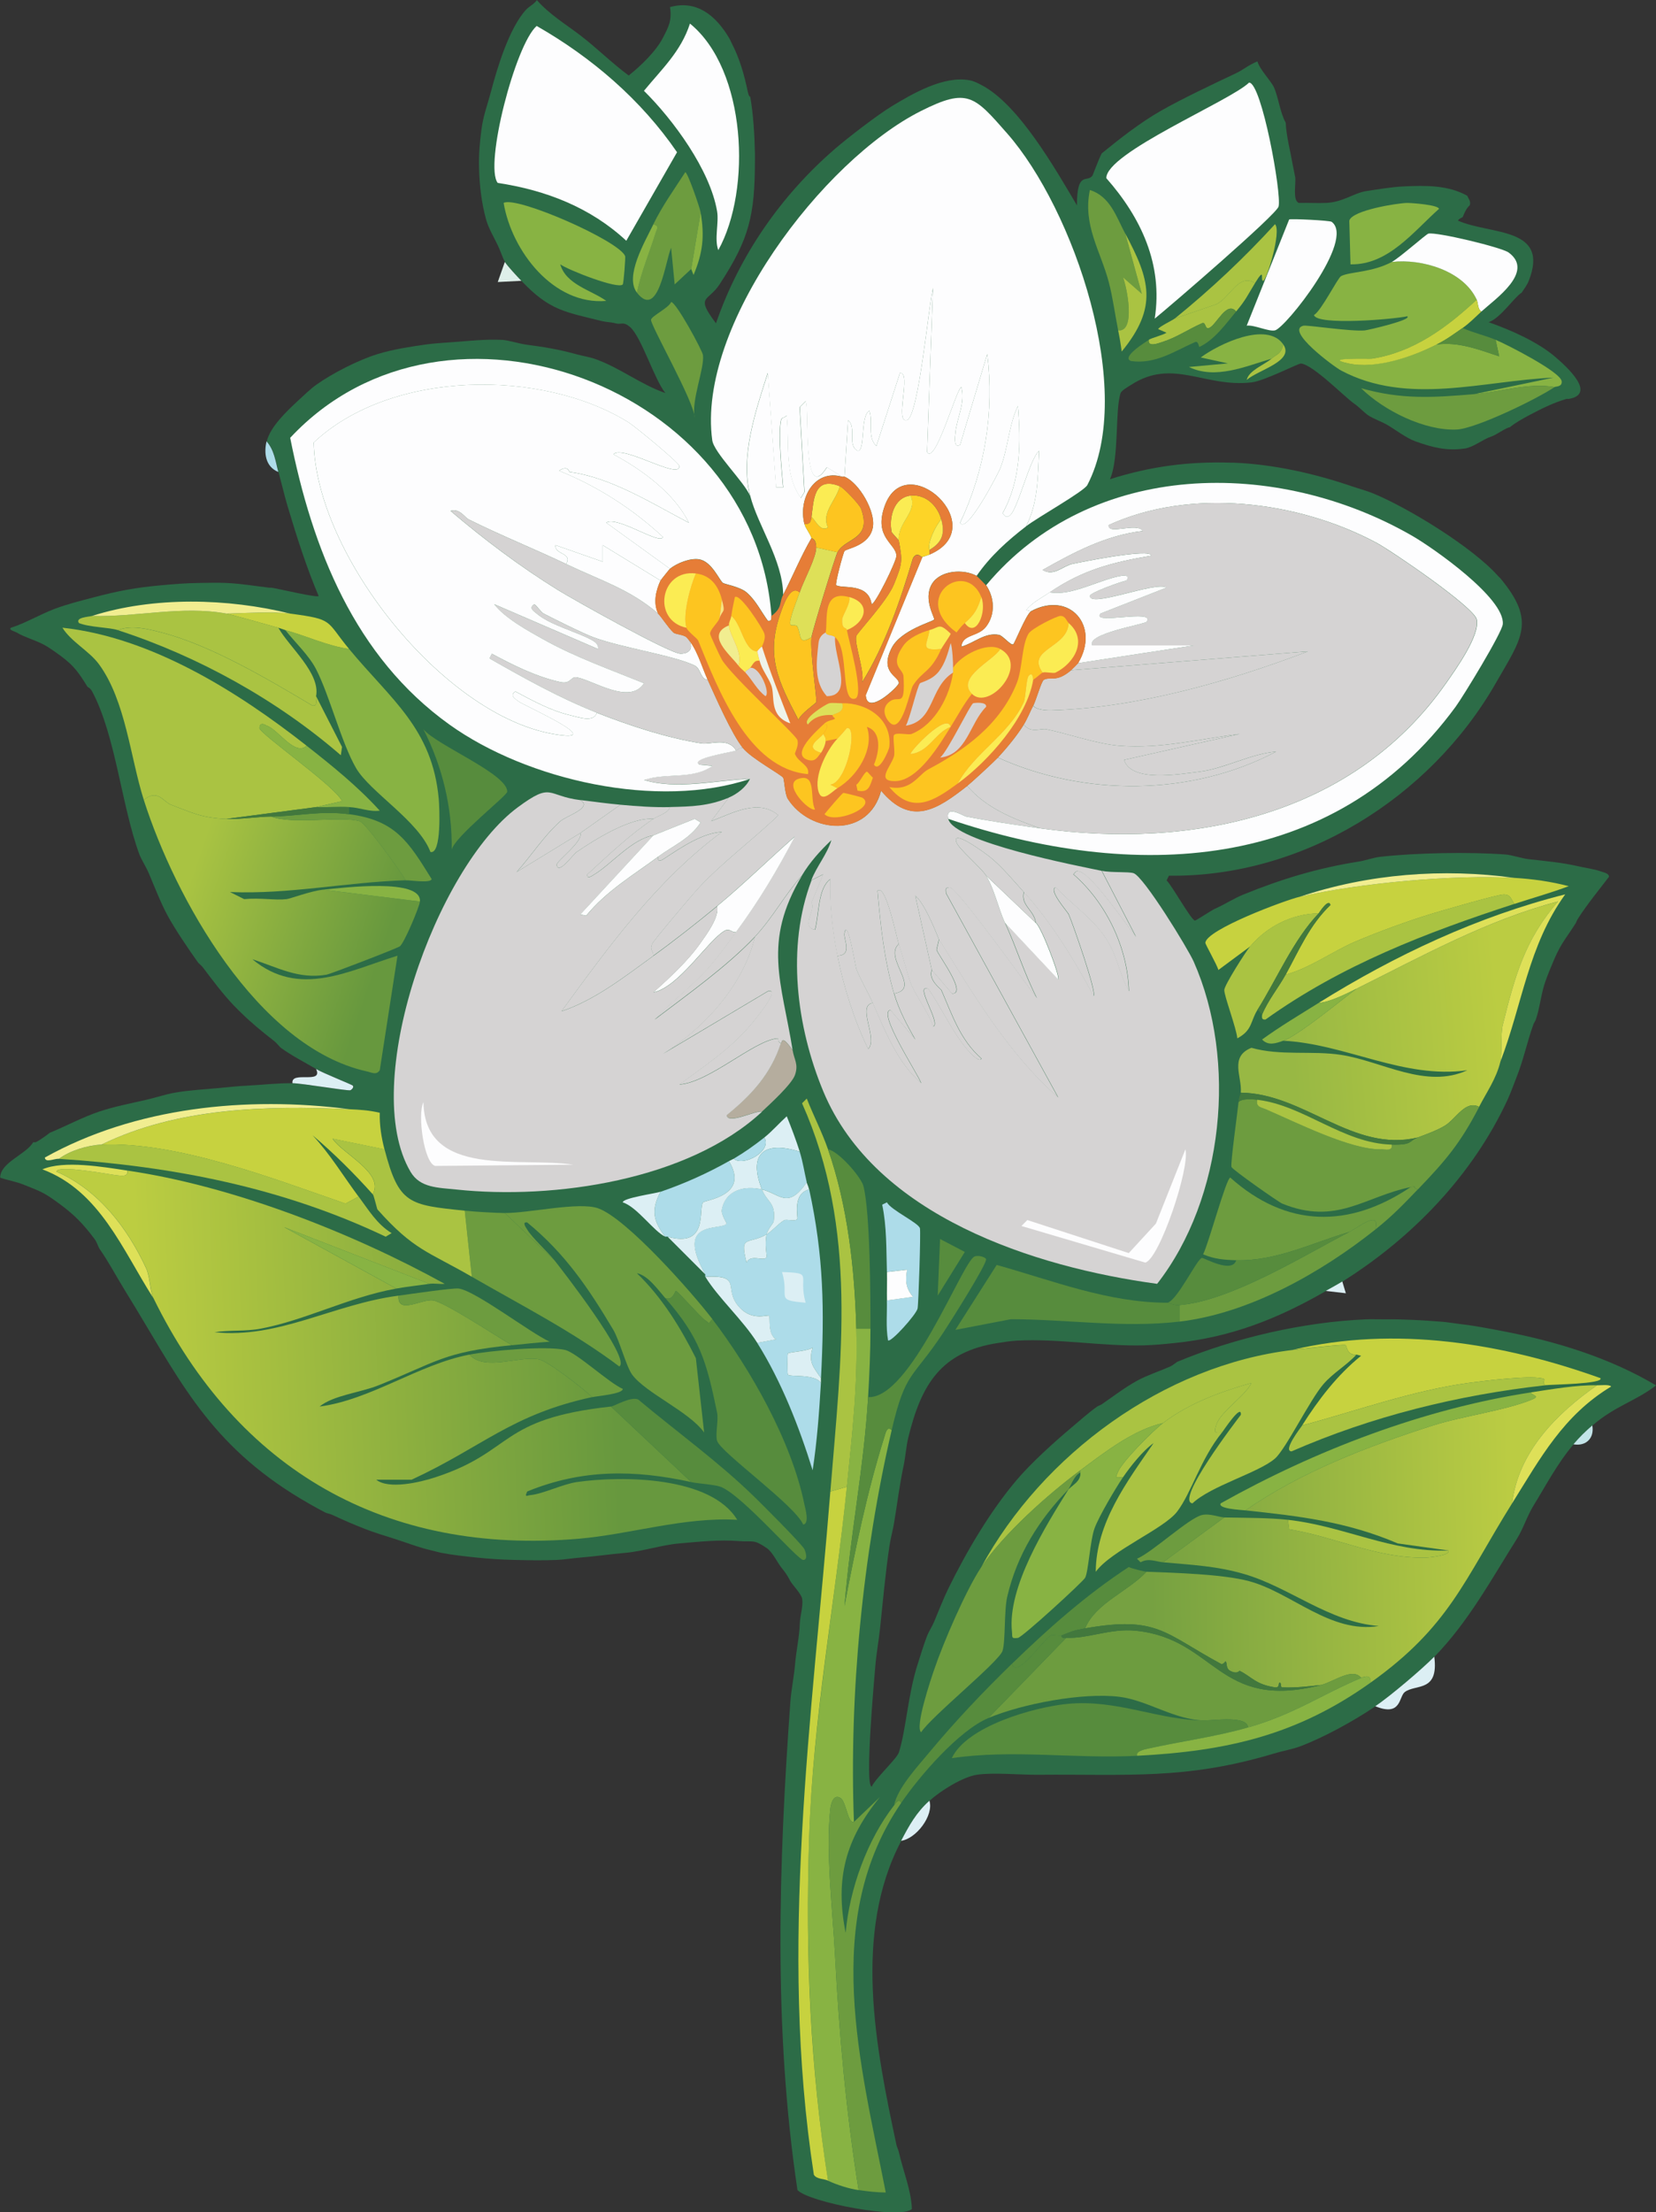
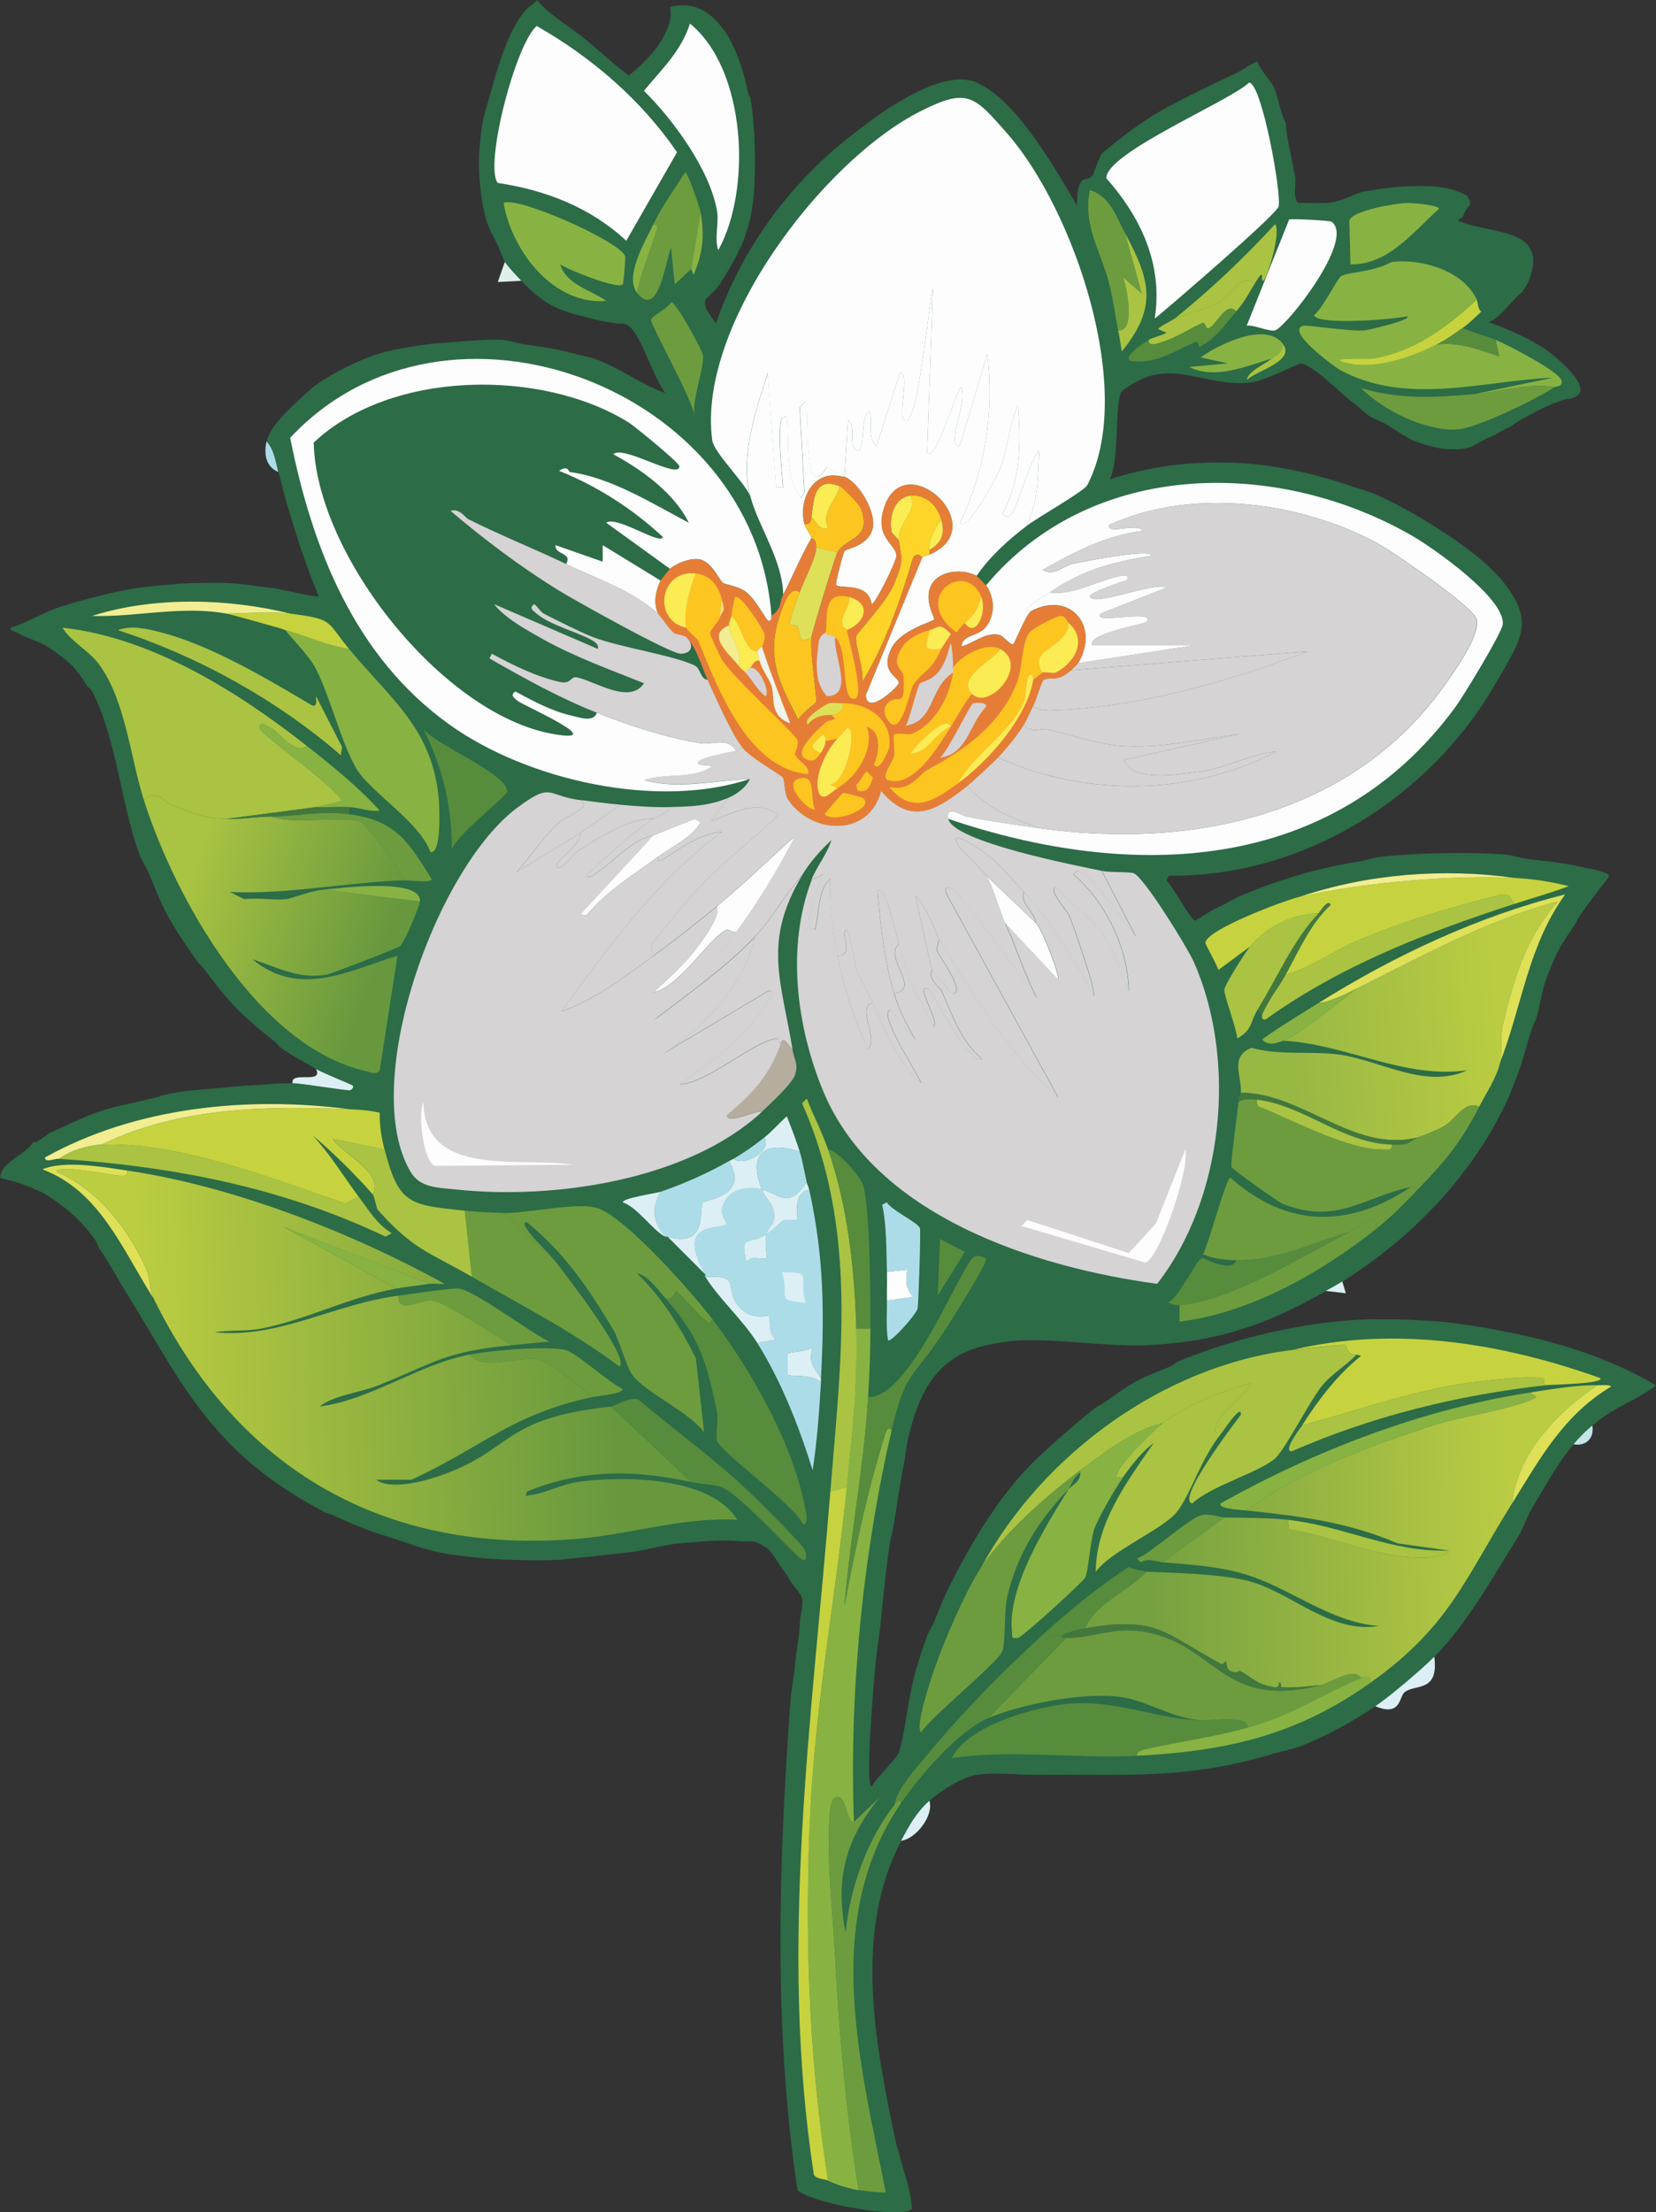
<svg xmlns="http://www.w3.org/2000/svg" id="Ebene_2" data-name="Ebene 2" viewBox="0 0 287.84 384.38">
  <rect x="0" y="0" width="287.84" height="384.38" fill="#333333" stroke="none" />
  <defs>
    <style>
      .cls-1 {
        fill: #fdfdfe;
      }

      .cls-2 {
        fill: #fbec53;
      }

      .cls-3 {
        fill: #fdd427;
      }

      .cls-4 {
        fill: #dceff4;
      }

      .cls-5 {
        fill: #c7d23f;
      }

      .cls-6 {
        fill: #b5ad9e;
      }

      .cls-7 {
        fill: #f7e482;
      }

      .cls-8 {
        fill: #aac342;
      }

      .cls-9 {
        fill: #d5d3d3;
      }

      .cls-10 {
        fill: #42783d;
      }

      .cls-11 {
        fill: #578c3d;
      }

      .cls-12 {
        fill: #dee058;
      }

      .cls-13 {
        fill: #deefe9;
      }

      .cls-14 {
        fill: #6d9c3f;
      }

      .cls-15 {
        fill: #addce9;
      }

      .cls-16 {
        fill: #e67d37;
      }

      .cls-17 {
        fill: url(#Unbenannter_Verlauf_988);
      }

      .cls-18 {
        fill: url(#Unbenannter_Verlauf_986);
      }

      .cls-19 {
        fill: url(#Unbenannter_Verlauf_989);
      }

      .cls-20 {
        fill: url(#Unbenannter_Verlauf_987);
      }

      .cls-21 {
        fill: #88b343;
      }

      .cls-22 {
        fill: #c3e4e8;
      }

      .cls-23 {
        fill: #fdc520;
      }

      .cls-24 {
        fill: #2c6c47;
      }

      .cls-25 {
        fill: #eff3e9;
      }

      .cls-26 {
        fill: #f1ed90;
      }
    </style>
    <linearGradient id="Unbenannter_Verlauf_988" data-name="Unbenannter Verlauf 988" x1="32.58" y1="154.07" x2="66.33" y2="165.6" gradientUnits="userSpaceOnUse">
      <stop offset="0" stop-color="#a9c342" />
      <stop offset="1" stop-color="#67983e" />
    </linearGradient>
    <linearGradient id="Unbenannter_Verlauf_987" data-name="Unbenannter Verlauf 987" x1="262.64" y1="266.64" x2="199.92" y2="268.19" gradientUnits="userSpaceOnUse">
      <stop offset="0" stop-color="#bbcc43" />
      <stop offset="1" stop-color="#76a141" />
    </linearGradient>
    <linearGradient id="Unbenannter_Verlauf_989" data-name="Unbenannter Verlauf 989" x1="260.68" y1="177.07" x2="224.31" y2="180.01" gradientUnits="userSpaceOnUse">
      <stop offset="0" stop-color="#bbcc42" />
      <stop offset="1" stop-color="#98b844" />
    </linearGradient>
    <linearGradient id="Unbenannter_Verlauf_986" data-name="Unbenannter Verlauf 986" x1="106.61" y1="233.27" x2="24.25" y2="236.54" gradientUnits="userSpaceOnUse">
      <stop offset="0" stop-color="#67983e" />
      <stop offset="1" stop-color="#bccd41" />
    </linearGradient>
  </defs>
  <g id="Ebene_1-2" data-name="Ebene 1">
    <g id="Generatives_Objekt" data-name="Generatives Objekt">
      <path class="cls-24" d="M100.87,6.15c2.86,2.18,5.49,4.82,8.41,6.97,2.09-1.66,4.73-4.19,5.95-6.56.98-1.9,1.59-2.99,1.23-5.33,4.66-1.28,7.95,1.49,10.25,5.33.15.24.28.56.41.82,1.45,2.79,2.23,5.55,2.87,8.61.2.93.4.77.41.82.54,2.95.76,6.81.82,9.84,0,.41,0,.82,0,1.23-.02,9.52-.96,13.61-6.15,21.53-2.02,3.08-4.27,1.9-.62,6.77,4.05-11.78,11.33-22.25,20.71-30.34,2.26-1.95,7.37-5.88,9.84-7.38,3.69-2.24,9.11-5.36,13.53-4.51.83.16,1.33.45,2.05.82,6.52,3.35,12.94,14.74,16.61,20.91,0-6.06,1.74-3.91,2.67-5.13.13-.17,1.09-2.88,1.64-3.9,3.2-2.61,6.67-5.33,10.25-7.38s9.22-4.72,13.12-6.56c1.27-.6,1.94-1.3,3.69-2.05.4,1.43,2.37,3.41,2.87,4.51.78,1.71,1.07,4.43,2.05,6.15.07,2.17.84,5.12,1.23,7.38.12.69.3,1.4.41,2.05.19,1.06-.5,4.01.62,4.51,1.57-.04,3.15.06,4.72,0,2.95-.11,4.91-1.74,6.97-2.05s4.39-.72,6.56-.82c3.77-.17,7.7-.26,11.07,1.64.15.53.64.87.41,1.64-.63.56-.91,1.29-1.23,2.05-.02.05-.69.27-.82.62,5.71,2.5,16,1.05,12.3,10.46-.3.77-.8,1.37-1.23,2.05-1.3.78-3.67,4.44-5.74,5.13,3.78,1.34,8.4,3.35,11.48,5.95,2.02,1.71,7.37,6.52,2.46,7.38-.13.03-.28-.04-.41,0-2.26.65-4.49,1.77-6.56,2.87-1.12.6-2.29,1.25-3.28,2.05-.69.08-2.37,1.35-3.28,1.64-1.39.45-3.05,1.83-4.51,2.05-3.22.48-5.7-.2-8.61-1.23-1.61-.57-3.44-2.01-4.92-2.87-.93-.54-2.48-1.1-3.28-1.64-.7-.47-1.61-1.47-2.46-2.05-1.65-1.13-7.05-6.69-9.23-6.97-.46-.06-6.33,3.02-8.61,3.28-8.15.94-13.67-4.26-20.91.41-.47.31-1.7.99-1.85,1.44-1,2.96-.22,11.32-1.85,14.97,7.08-2.24,13.7-3.11,21.12-2.87.14,0,.27,0,.41,0,6.9.28,13.98,1.87,20.5,4.1,1.17.4,2.59.78,3.69,1.23,6.17,2.53,17.33,9.39,21.73,14.35.18.21.39.38.41.41,6.25,7.53,3.72,10.34-.82,18.25-11.47,19.97-33.53,33.69-56.79,33.42l-.41.82c.92.84,4.25,6.87,4.92,6.97.2.03,2.84-1.76,3.49-2.05,1.66-.73,3.25-1.78,4.92-2.46,6.65-2.71,12.95-4.61,20.09-5.74,1.16-.18,2.57-.7,3.69-.82,6.3-.7,15.42-.87,21.73-.41,1.17.08,2.87.68,4.1.82,2.85.32,5.82.58,8.61,1.23,1.03.24,2.89.52,3.69.82.55.21,1.73.37,1.64,1.03-1.81,2.37-3.71,4.67-5.33,7.18-.3.47-.33.69-.41.82-1.47,2.36-2.49,3.38-3.69,6.15-.61,1.41-1.12,2.64-1.64,4.1-.71,2-.96,4.69-1.64,6.56-.12.32-.29.5-.41.82-1.07,2.94-1.7,6.07-2.87,9.02-.53,1.34-1.04,2.8-1.64,4.1-6.07,13.09-16.54,23.94-28.7,31.57-.88.55-1.96,1.11-2.87,1.64-8.4,4.83-16.5,8.04-26.24,9.02-1.84.19-3.46.36-5.33.41-7.37.19-14.87-1.21-22.14-.82-1.21.07-2.12.23-3.28.41-9.99,1.52-13.34,7.31-15.58,16.4-.36,1.47-.49,3.36-.82,4.92-.69,3.24-1.1,6.57-1.64,9.84-.22,1.35-.62,2.75-.82,4.1-.71,4.77-1.13,9.55-1.64,14.35-.23,2.17-.64,4.38-.82,6.56-.15,1.81-1.89,20.84-.62,20.91.64-1.44,4.38-4.87,4.72-5.95,1.27-4.03,1.56-10.06,3.28-15.38.52-1.62,1.03-3.33,1.64-4.92.22-.57.9-1.67,1.23-2.46.79-1.88,1.57-3.92,2.46-5.74,3.14-6.4,7.27-13.43,11.89-18.86,2.5-2.94,6.44-6.5,9.43-9.02,1.43-1.2,3.01-2.62,4.51-3.69.17-.12.65-.29.82-.41,1.93-1.33,4.11-2.99,6.15-4.1,1.75-.95,3.9-1.65,5.74-2.46.44-.19,1.14-.78,1.23-.82,9.97-4.16,22-6.93,32.8-7.38,1.08-.04,2.19.01,3.28,0,3.22-.04,6.63.16,9.84.41,1.07.08,2.19.28,3.28.41,2.53.29,4.89.76,7.38,1.23,9.2,1.75,18.58,4.62,26.65,9.43-3.52,2.71-7.17,3.59-11.07,6.97-1.24,1.07-2.22,2.03-3.28,3.28-2.8,3.29-4.73,7.02-6.97,10.66-1.1,1.78-1.76,3.98-2.87,5.74-4.42,7.01-8.49,14.52-14.35,20.5-2.18,2.23-7.69,6.88-10.25,8.61-3.72,2.52-8.93,5.39-13.12,6.97-1.19.45-3.17.82-4.51,1.23-15.33,4.62-25.52,3.55-41,3.69-3.09.03-7.85-.44-10.66,0-2.48.39-6.33,2.81-8.2,4.51-2.31,2.1-3.5,4.27-4.92,6.97-8.43,16-4.46,35.87-.82,52.89.08.35.28.65.41,1.23.74,3.25,2.12,6.5,2.26,9.84-1.94,1.88-17.78-1.11-19.89-3.28-4.2-28.05-3.27-56.66-1.23-84.88.16-2.15.64-4.38.82-6.56s.75-4.76.82-6.97c.05-1.45.61-3.04.41-4.31-.13-.85-1.74-2.5-2.05-3.08-.64-1.2-.82-1.41-1.64-2.46-.63-.81-1.49-2.62-2.46-3.28-2.35-1.6-2.27-1.03-4.92-1.23-3.41-.26-6.86.12-10.25.41-3.15.27-6.38,1.38-9.43,1.64-2.61.23-5.19.61-7.79.82-1.39.11-2.71.35-4.1.41-2.42.11-4.95.06-7.38,0-2.27-.05-4.31-.18-6.56-.41-2.04-.21-4.14-.44-6.15-.82-.46-.09-1.07-.28-1.64-.41-2.19-.48-4.42-1.38-6.56-2.05-1.65-.52-3.31-1.02-4.92-1.64-1.9-.74-3.9-1.58-5.74-2.46-.44-.21-1.05-.32-1.23-.41-1.55-.78-4.26-2.34-5.74-3.28-15.31-9.67-20.12-20.74-29.11-35.26-1.53-2.48-2.83-4.97-4.51-7.38-.14-.2-.41-1.1-.82-1.64-1.96-2.61-3.49-4.2-6.15-6.15s-3.13-2.07-6.15-3.28c-1.43-.58-2.76-.75-4.1-1.23,0-2.64,4.48-4.01,5.74-6.15.14-.03.3.04.41,0,.42-.14,2.06-1.29,2.46-1.64,2.85-1.17,5.69-2.71,8.61-3.69,2.63-.88,5.49-1.43,8.2-2.05,1.6-.37,3.31-.95,4.92-1.23,2.59-.45,5.18-.57,7.79-.82,1.68-.16,3.22-.33,4.92-.41,2.62-.13,5.12-.45,7.79-.41,1.8.03,9.32,1.33,10.05,1.23.1-.01.75-.52.41-.82-.26-.23-5.04-2.11-6.36-2.87-2.01-1.17-4.28-2.34-6.15-3.69-.2-.14-.68-.81-1.23-1.23-1.97-1.53-3.97-3.17-5.74-4.92-.39-.39-.86-.84-1.23-1.23-1.84-1.92-3.72-4.42-5.33-6.56-.33-.43-.78-.76-.82-.82-1.61-2.24-4.04-5.83-5.33-8.2-1.17-2.15-2.31-5.08-3.28-7.38-.41-.98-1.34-2.46-1.64-3.28-3.14-8.57-4.1-20.56-8.2-28.29-.34-.64-.79-.77-.82-.82-1.87-3.07-2.71-4.03-5.74-6.15-.42-.29-.8-.55-1.23-.82-1.56-1-3.97-1.61-5.33-2.46-.25-.15-1.45-.45-1.03-.82,2.62-.84,5.04-2.31,7.59-3.28,2.22-.84,4.67-1.45,6.97-2.05,4.28-1.12,7.04-1.64,11.48-2.05,2.26-.21,4.28-.38,6.56-.41,1.62-.02,3.3-.08,4.92,0,2.48.12,4.92.52,7.38.82.13.02.28-.02.41,0,1.07.14,8.01,1.81,8.2,1.44-2.13-5.02-3.76-10.15-5.33-15.38-.62-2.06-1.08-4.08-1.64-6.15-.51-1.88-.69-3.78-2.05-5.33.59-2.51,3.47-5.23,5.33-6.97.89-.83,2.35-2.21,3.28-2.87,2.87-2.03,7.31-4.3,10.66-5.33,2.62-.81,5.49-1.25,8.2-1.64,1.52-.22,2.98-.3,4.51-.41,2.98-.21,6.02-.57,9.02-.41.95.05,3.06.69,4.1.82,2.96.38,5.74.84,8.61,1.64,1.02.29,2.42.52,3.28.82,4.31,1.49,8.01,4.48,12.3,5.95-1.92-2.34-4.17-9.78-6.15-11.48-1.21-1.03-1.49-.36-2.46-.62-.91-.24-1.66-.21-2.46-.41-6.42-1.6-9.06-1.83-13.94-6.97-.74-.78-2.36-2.49-2.87-3.28-.28-.43-.88-2.15-1.23-2.87-.69-1.44-1.62-2.97-2.05-4.51-.8-2.88-1.16-6.02-1.23-9.02-.06-2.3.12-4.29.41-6.56.31-2.44,1.04-4.29,1.64-6.56,1.1-4.18,3.18-11.15,6.15-14.35.51-.55,1.4-.96,1.85-1.64,2.19,2.48,5,4.18,7.59,6.15Z" />
      <path class="cls-15" d="M132.44,206.66c.93,2.33,2.46,2.19,2.05,5.54-.04.34-1.01,1.27-1.23,2.26-3.21,1.87-4.77-.06-3.49,4.92.68-1.63,3.22-.02,3.49-1.03.05-.19-.39-2.19,0-3.9,1.02-.6,2.03-1.88,3.08-2.46.39-.22,1.91.31,2.26-.21.17-.25-.95-4.38,2.05-5.13,2.53,11.59,2.67,21.01,2.05,32.8-1.31-1.98-2.24-2.67-1.44-5.33-.73.64-4.14.79-4.31,1.03-.11.15-.11,3.54,0,3.69.33.45,4.68-.21,5.74,1.44-.3,5.05-.67,10.16-1.44,15.17-2.34-7.53-5.44-15.46-9.64-22.14l3.28-.62c-1.52-.89-.98-3.65-1.23-4.1-.14-.25-2.87,1.01-5.13-1.44-3.03-3.29.78-5.63-5.95-5.33-.06-.1.06-.31,0-.41-5.45-9.72,2.75-7.5,3.69-8.82.08-.11-.99-1.59-.82-2.46.69-3.42,3.97-4.2,6.97-3.49Z" />
      <g>
        <path class="cls-4" d="M239.05,296.45c2.56-1.73,8.07-6.39,10.25-8.61.82,6.26-3.26,4.71-5.13,6.15-1.05.81-.56,4.33-5.13,2.46Z" />
        <path class="cls-4" d="M156.63,319.83c1.42-2.7,2.61-4.88,4.92-6.97.79,2.57-2.3,6.61-4.92,6.97Z" />
        <path class="cls-22" d="M273.49,250.94c1.06-1.25,2.04-2.21,3.28-3.28.39,2.2-1.08,3.67-3.28,3.28Z" />
        <path class="cls-15" d="M116.04,214.86c-.13-.04-.3.05-.41,0-2.13-2.7-2.47-4.7-.82-7.79,4.05-1.38,8.16-3.22,11.89-5.33,3.68,6.08-4.21,6.74-4.51,7.18-.83,1.2.99,7.96-6.15,5.95Z" />
        <path class="cls-4" d="M139,200.1c-6.34-2-8.97.49-6.56,6.56-3-.72-6.29.07-6.97,3.49-.17.87.9,2.35.82,2.46-.94,1.31-9.14-.9-3.69,8.82l-6.56-6.56c7.14,2.01,5.32-4.74,6.15-5.95.3-.44,8.19-1.1,4.51-7.18.25-.14.58-.27.82-.41,1.69,1.43,6.76-1.34,5.33-3.69,1.28-1.01,2.66-2.57,3.9-3.69.82,2.01,1.6,4.09,2.26,6.15Z" />
        <path class="cls-15" d="M139,200.1c.55,1.73.81,3.57,1.23,5.33-3.33,4.79-4.65,1.98-7.79,1.23-2.41-6.07.22-8.56,6.56-6.56Z" />
        <path class="cls-4" d="M131.62,233.31c-2.49-3.97-6.81-7.84-9.02-11.48,6.72-.3,2.91,2.04,5.95,5.33,2.25,2.45,4.99,1.19,5.13,1.44.25.45-.29,3.21,1.23,4.1l-3.28.62Z" />
        <path class="cls-4" d="M140.64,206.66c-3,.75-1.88,4.87-2.05,5.13-.34.51-1.87-.01-2.26.21-1.04.58-2.05,1.86-3.08,2.46.22-.98,1.19-1.92,1.23-2.26.41-3.34-1.12-3.2-2.05-5.54,3.14.75,4.46,3.56,7.79-1.23.09.38.28.63.41,1.23Z" />
        <path class="cls-4" d="M142.69,239.46c-.01.27.02.55,0,.82-1.06-1.64-5.41-.99-5.74-1.44-.11-.15-.11-3.54,0-3.69.17-.23,3.58-.39,4.31-1.03-.8,2.66.13,3.35,1.44,5.33Z" />
        <path class="cls-15" d="M127.52,201.33c2.01-1.2,3.49-2.25,5.33-3.69,1.43,2.35-3.64,5.12-5.33,3.69Z" />
        <path class="cls-13" d="M90.62,48.79l-4.1.21,1.23-3.49c.51.79,2.13,2.51,2.87,3.28Z" />
        <path class="cls-15" d="M48.38,82.01c-2.33-.96-2.5-3.41-2.05-5.33,1.36,1.55,1.54,3.45,2.05,5.33Z" />
        <path class="cls-4" d="M233.31,222.65l.62,2.05-3.49-.41c.92-.53,1.99-1.09,2.87-1.64Z" />
        <path class="cls-4" d="M135.93,221.01c5.65.19,2.72.45,4.1,5.33-5.51-.46-2.73-.82-4.1-5.33Z" />
        <path class="cls-4" d="M133.26,214.45c-.39,1.71.05,3.71,0,3.9-.27,1.01-2.81-.61-3.49,1.03-1.29-4.98.27-3.05,3.49-4.92Z" />
        <g>
          <path class="cls-15" d="M154.17,225.93l4.51-.62c-1.28-1.57-1.33-2.8-1.03-4.72l-3.49.41c-.12-3.89-.01-7.85-.82-11.69l.82-.41c.69,1.34,5.51,3.56,5.74,4.51.16.68-.25,13.23-.41,13.94-.23,1.05-4.63,5.94-5.13,5.54-.41-2.29-.15-4.66-.21-6.97Z" />
          <path class="cls-4" d="M114.81,207.07c-1.65,3.09-1.31,5.09.82,7.79-1.92-.82-4.9-5.18-7.38-5.95-.03-.77,5.68-1.55,6.56-1.85Z" />
          <g>
            <path class="cls-17" d="M39.36,142.28c2.64.1,5.17-.37,7.79-.41,3.73,1.45,12.16-.15,15.38.82,1.05.32,7.07,8.67,8,10.25-10.58.35-20.2,2.47-30.55,2.05l2.46,1.23c2.91-.27,5.36.24,7.38,0,.68-.08,4.18-1.42,6.36-1.64l16.81,2.05c-.08.94-2.76,7.29-3.49,7.79-.56.39-12.04,4.8-12.71,4.92-4.93.85-8.48-1.26-12.92-2.67,8.15,6.76,16.63,2.03,25.22-.62l-3.08,19.89c-.58.91-1.39.4-2.26.21-19.03-4.22-33.38-30.3-38.75-47.15,2.37-2.03,3.4.33,4.72.82,3.55,1.33,5.25,2.3,9.64,2.46Z" />
            <path class="cls-8" d="M53.3,129.57c-2.07,1.9-5.02-2.93-6.97-3.49-.56-.38-1.19-.48-1.23.41-.04.96,13.35,10.23,14.35,12.71l-4.51,1.03-15.58,2.05c-4.39-.16-6.09-1.14-9.64-2.46-1.31-.49-2.34-2.85-4.72-.82-2.35-7.38-3.15-17.24-7.79-23.58-1.71-2.33-4.86-3.92-6.36-6.36,15.42,1.67,30.42,11.06,42.44,20.5Z" />
            <path class="cls-21" d="M60.68,112.76c7.27,8.79,14.47,13.81,15.58,26.04.12,1.35.54,9.68-1.44,9.23-2.02-5.38-10.49-10.4-12.92-14.56-2.56-4.39-4.58-12.58-6.97-17.22-1.24-2.4-3.66-4.65-5.33-6.77,3.76,1.04,7.24,2.71,11.07,3.28Z" />
-             <path class="cls-8" d="M39.36,106.61c.97.18,6.94,1.89,9.02,2.46,1.95,3.43,7.33,7.87,6.56,11.89-.11.59.41,1.71-.62,1.64-7.62-4.53-17.65-10.5-26.24-12.71-2.44-.63-5.26-1.34-7.59-.41-1.51-.49-4.96-.48-6.77-1.23-.69-1,1.74-1.07,2.26-1.23,7.66.23,15.55-1.83,23.37-.41Z" />
+             <path class="cls-8" d="M39.36,106.61Z" />
            <path class="cls-8" d="M54.94,120.96l4.51,8.82-.21,1.44c-11.08-9.6-24.78-17.2-38.75-21.73,2.33-.93,5.14-.22,7.59.41,8.59,2.21,18.63,8.19,26.24,12.71,1.02.07.5-1.05.62-1.64Z" />
            <path class="cls-11" d="M73.6,126.7c2.21,2.75,14.71,7.8,14.56,10.87-.04.7-9.15,7.81-9.64,10.05.07-7.38-1.59-14.35-4.92-20.91Z" />
            <path class="cls-14" d="M60.68,141.46c8.05,1.07,10.28,4.71,14.35,11.28-.17.75-3.67.18-4.51.21-.92-1.58-6.95-9.93-8-10.25-3.21-.97-11.64.63-15.38-.82,4.53-.07,8.63-1.06,13.53-.41Z" />
            <path class="cls-21" d="M53.3,129.57c4.48,3.52,8.86,7.05,12.71,11.28-1.84.24-3.38-.53-5.33-.62s-3.84.06-5.74,0l4.51-1.03c-1-2.48-14.39-11.75-14.35-12.71.04-.89.67-.79,1.23-.41,1.95.55,4.9,5.39,6.97,3.49Z" />
            <path class="cls-5" d="M50.43,106.61c7.69,1.02,6.13,1.18,10.25,6.15-3.84-.57-7.31-2.24-11.07-3.28-.38-.11-.73-.27-1.23-.41-2.08-.57-8.05-2.28-9.02-2.46,3.12-.09,8.13-.39,11.07,0Z" />
            <path class="cls-26" d="M50.43,106.61c-2.94-.39-7.95-.09-11.07,0-7.82-1.42-15.71.64-23.37.41,10.67-3.42,23.67-3.08,34.44-.41Z" />
            <path class="cls-21" d="M72.99,156.63l-16.81-2.05c3.58-.36,17.14-2.03,16.81,2.05Z" />
            <path class="cls-10" d="M54.94,140.23c1.9.06,3.84-.08,5.74,0v1.23c-4.9-.65-9,.34-13.53.41-2.63.04-5.15.51-7.79.41l15.58-2.05Z" />
          </g>
          <path class="cls-1" d="M154.17,225.93c-.04-1.63.05-3.29,0-4.92l3.49-.41c-.3,1.92-.26,3.14,1.03,4.72l-4.51.62Z" />
          <path class="cls-4" d="M50.84,188.2c-.32-2.22,5.4.26,4.1-2.46,1.31.76,6.09,2.64,6.36,2.87.34.3-.31.81-.41.82-.72.1-8.25-1.2-10.05-1.23Z" />
          <g>
            <path class="cls-20" d="M277.59,240.69c-7.04,4.91-13.68,11.58-14.76,20.5-8.34,13.35-10.89,21.39-24.6,31.16.06-1.28-.7-1.22-1.64-.82-1.47-1.89-4.73.66-6.97,1.23-2.26.25-4.47.51-6.77.41-.32-.01-.09-.79-.41-.82-.29-.03.05.95-.82.82-3.42-.51-4.11-1.89-6.15-2.87-.07-.04-.39.66-1.64,0-.85-.45-.46-1.45-.82-1.64-.04-.02-.4.63-.82.41-9.81-5.28-10.99-8.37-23.58-6.15,1.79-4.38,7.55-6.46,10.66-9.84,4.91.19,13.26.41,17.84,1.64,7.38,1.98,14.14,9.16,22.55,7.79-8.66-.69-15.44-6.7-23.37-9.02-4.83-1.42-9.23-1.6-14.15-2.05l10.66-7.79c3.44.07,7.76.04,11.07.41l.21,1.64c8.08,1.33,15.41,5.15,23.78,4.92.78-.02,4.34-.41,3.9-1.23l-8.82-1.23c-8.85-3.79-17.1-4.74-26.45-5.74,9.51-6.64,21.38-11.18,32.6-14.76,5.01-1.6,12.7-2.62,17.22-4.51,1.52-.64-.12-.7-.21-1.23,3.43-.53,8.08-1.32,11.48-1.23Z" />
            <path class="cls-21" d="M151.3,230.85c0,3.95-.18,7.95-.41,11.89-.7,12.12-3.14,24.18-4.1,36.29,1.88-10,3.92-19.81,6.97-29.52.16-.52.42-1.82,1.23-1.03-5.04,21.68-7.41,45.83-6.56,68.07-1.04.38-1.34-3.39-2.26-4.1-1.29-.91-1.75.97-1.85,1.85-.83,7.41.45,18.19.82,25.42.71,13.69,1.93,27.24,4.1,40.8-1.64-.22-3.83-.93-5.33-1.64-3.06-19.67-3.92-39.73-3.28-59.66s4.47-40.39,6.56-60.89c.97-9.56,1.9-17.74,1.64-27.47h2.46Z" />
            <path class="cls-8" d="M235.77,235.36c-1.75,1.9-4.04,3.16-5.74,5.13-2.35,2.72-6.54,11.29-8.41,12.92-2.82,2.46-11.16,4.75-14.35,7.79-3.08-.4,7.62-14.35,8.41-15.38.16-2.08-3.05,2.79-3.28,3.08-1.27.08-1.4.1-1.03-1.23.67-2.36,5.05-5.08,6.15-7.38-5.42,1.54-10.88,3.53-15.38,6.97-5.16,1.17-10.13,5.07-14.35,8.2-5.57,4.13-13.38,11.05-17.22,16.81,10.66-19.6,31.78-35.06,54.12-37.72,1.2-.14,8.81-1.01,9.23-.82.19.09.17,1.81,1.85,1.64Z" />
            <path class="cls-14" d="M229.62,292.76c2.24-.57,5.5-3.12,6.97-1.23-7.09,2.99-11.6,6.3-19.68,8.61-.05-2.08-5.84-1.24-7.38-1.23-5.19.05-10.05-3.5-14.97-4.1-6.37-.78-16.83,1.2-22.76,3.69l13.53-13.94c3.8.18,7.63-1.68,12.1-1.23,13.93,1.41,14.26,14.01,32.19,9.43Z" />
            <path class="cls-5" d="M268.57,240.69c-.7-.8.44-1.02-.62-1.23-2.4-.48-9.92.44-12.71.82-9.86,1.35-19.37,4.83-28.91,7.38,2.83-4.48,6.12-8.77,10.25-12.1l-.82-.21c-1.67.17-1.66-1.55-1.85-1.64-.42-.19-8.03.68-9.23.82,17.84-4.24,36.57-1.15,53.51,4.92.58,1.01-8.39,1.09-9.64,1.23Z" />
            <path class="cls-11" d="M209.53,298.91c1.54,0,7.33-.85,7.38,1.23-5.68,1.63-11.66,2.41-17.43,3.69-.5.11-2.12.43-1.85,1.23-10.73.56-21.62-1.15-32.19.41,2.59-5.56,14.3-8.87,20.09-9.43,8.77-.84,15.9,2.91,23.99,2.87Z" />
            <path class="cls-8" d="M212.4,248.89c-3.75,4.64-5.28,10.44-7.79,13.74-2.29,3.01-11.47,6.77-14.15,10.46.04-8.49,5.43-15.65,10.05-22.35-1.82,1.25-4.11,4.15-5.33,5.95-1.23-.03-1.43.32-.82-1.03.85-1.88,5.98-7.02,7.79-8.41,4.49-3.44,9.96-5.43,15.38-6.97-1.1,2.3-5.48,5.02-6.15,7.38-.38,1.33-.24,1.31,1.03,1.23Z" />
            <path class="cls-21" d="M202.15,247.25c-1.81,1.38-6.94,6.53-7.79,8.41-.61,1.35-.41,1,.82,1.03-1.31,1.94-4.15,6.74-4.92,8.82s-1.08,7.55-1.64,8.61c-.36.69-10.91,10.35-11.69,10.46-1.23.16-.93-.14-1.03-1.03-.86-7.78,5.91-18.51,9.84-24.81.84-.87,2.06-1.35,2.05-2.87v-.41c4.22-3.13,9.19-7.04,14.35-8.2Z" />
            <path class="cls-14" d="M187.79,255.45v.41c-1.03.51-1.52,2.02-2.05,2.87-5.15,5.32-8.93,11.29-10.66,18.66-.57,2.41-.29,7.75-.82,9.43-.6,1.89-12.42,11.44-14.15,14.15-1.13-.86,1.71-9.27,2.26-10.87,1.58-4.67,5.52-13.81,8.2-17.84,3.84-5.76,11.65-12.68,17.22-16.81Z" />
            <path class="cls-14" d="M148.43,316.55l4.51-4.31c-5.98,7.3-7.83,14.22-5.95,23.58.67-7.61,3.72-16.12,8.41-22.14.29-.37.88-1.41,1.23-.41-13.96,20.39-7.03,45.39-2.67,67.66-1.57,0-3.17-.2-4.72-.41-2.17-13.56-3.39-27.11-4.1-40.8-.37-7.23-1.65-18.01-.82-25.42.1-.88.56-2.75,1.85-1.85.92.71,1.22,4.48,2.26,4.1Z" />
            <path class="cls-5" d="M147.2,258.32c-2.09,20.5-5.89,40.05-6.56,60.89s.22,39.99,3.28,59.66c-.69-.33-2.01-.23-2.46-1.03-6.12-39.75-.3-79.15,2.87-118.7l2.87-.82Z" />
            <path class="cls-8" d="M143.92,199.69c3.42,9.77,4.64,20.81,4.92,31.16.26,9.73-.67,17.92-1.64,27.47l-2.87.82c1.85-23.05,4.88-45.5-4.92-67.45l.82-.82c1.18,3,2.62,5.76,3.69,8.82Z" />
            <path class="cls-21" d="M266.11,241.92c.09.53,1.72.59.21,1.23-4.52,1.89-12.21,2.91-17.22,4.51-11.22,3.58-23.09,8.12-32.6,14.76-.89-.09-4.93-.28-4.31-1.23,16.45-9.21,35.2-16.4,53.92-19.27Z" />
            <path class="cls-8" d="M268.57,240.69c-15.18,1.69-30.1,5.37-44.08,11.48-1.59-.07,1.65-4.2,1.85-4.51,9.54-2.55,19.05-6.03,28.91-7.38,2.79-.38,10.31-1.3,12.71-.82,1.06.21-.09.43.62,1.23Z" />
            <path class="cls-11" d="M184.51,284.15c-.01.56.42.39.82.41l-13.53,13.94c-5.13,2.16-11.92,10.01-15.17,14.76-.35-1-.94.04-1.23.41.62-3.04,4.06-6.7,6.15-9.23,4.46-5.36,9.35-10.52,14.35-15.38.8,2.78,5.41-4.21,6.77-4.92.33-.17,1.43.16,1.85,0Z" />
            <path class="cls-11" d="M151.3,230.85h-2.46c-.28-10.35-1.5-21.39-4.92-31.16,1.84.3,5.74,4.81,6.15,6.36,1.19,4.5,1.24,19.46,1.23,24.81Z" />
            <path class="cls-21" d="M238.23,292.35c-12.8,9.12-24.95,11.9-40.59,12.71-.27-.8,1.35-1.12,1.85-1.23,5.76-1.28,11.75-2.06,17.43-3.69,8.08-2.31,12.59-5.62,19.68-8.61.95-.4,1.7-.46,1.64.82Z" />
            <path class="cls-11" d="M199.28,273.08c-3.11,3.38-8.88,5.46-10.66,9.84-2.02.36-2.28.5-4.1,1.23-.41.16-1.52-.17-1.85,0-1.36.71-5.96,7.7-6.77,4.92,6.29-6.11,12.97-12.03,20.3-16.81.51.27,2.72.81,3.08.82Z" />
            <path class="cls-8" d="M251.76,269.39c.44.82-3.11,1.21-3.9,1.23-8.37.23-15.7-3.59-23.78-4.92l-.21-1.64c9.87,1.11,17.95,5.68,27.88,5.33Z" />
            <path class="cls-12" d="M262.83,261.19c1.08-8.92,7.72-15.59,14.76-20.5.54.02,2.16-.19,2.46.21-8.31,5-12.31,12.44-17.22,20.3Z" />
            <path class="cls-14" d="M212.81,263.65l-10.66,7.79c-1.25-.11-2.49-.79-3.9,0l-.62-.62c2.69-1.14,8.99-7.05,11.28-7.59,1.39-.32,2.98.39,3.9.41Z" />
            <path class="cls-10" d="M229.62,292.76c-17.93,4.58-18.26-8.02-32.19-9.43-4.47-.45-8.3,1.41-12.1,1.23-.4-.02-.83.15-.82-.41,1.82-.73,2.08-.87,4.1-1.23,12.58-2.22,13.76.87,23.58,6.15.42.22.78-.43.82-.41.36.19-.03,1.19.82,1.64,1.25.66,1.57-.04,1.64,0,2.04.98,2.73,2.36,6.15,2.87.87.13.53-.85.82-.82.32.03.09.81.41.82,2.3.1,4.5-.16,6.77-.41Z" />
            <g>
              <path class="cls-19" d="M260.78,184.51c-.72,2.93-2.34,5.19-3.69,7.79-2.41-1.21-3.98,2.07-5.95,3.28-1.29.79-3.28,1.52-4.72,2.05-11.23,2.7-19.73-7.65-30.75-7.79.24-2.77-2.02-6.24,1.85-7.79,5.01,1.43,10.57.46,15.58,1.23,7.14,1.1,14.74,6,21.94,2.67-11.08,1.57-21.03-4.56-31.98-5.13,2.71-.95,10.26-7.22,12.71-9.02,11.32-5.64,22.75-11.95,35.06-15.17-5.87,6.73-7.53,13.11-9.64,21.53-.36,1.46-.08,4.99-.41,6.36Z" />
              <path class="cls-14" d="M218.55,191.08c-.3,1.26.65,1.31,1.44,1.64,5.24,2.24,14.8,7.09,20.09,6.97.75-.02,2.03.41,1.85-.82,3.68.09,2.85-.61,4.51-1.23,1.43-.53,3.43-1.26,4.72-2.05,1.97-1.21,3.53-4.49,5.95-3.28-3.29,6.34-5.79,9.28-10.66,14.35-1.12-.29.07-.67-1.23-.41-7.97,1.6-12.89,6.73-22.35,2.87-.63-.26-8.61-5.85-8.82-6.36s1.07-9.64,1.23-11.28c.57-.66,2.5-.5,3.28-.41Z" />
              <path class="cls-5" d="M263.24,152.53c3.15.18,6.39.64,9.43,1.44-3.09,1.16-6.29,2.05-9.43,3.08-.64-.81-.61-1.62-1.85-1.64-1.03-.02-10.5,2.74-12.3,3.28-4.11,1.23-9.58,3.23-13.53,4.92s-7.82,4.57-12.1,5.74c2.34-4.24,4.16-8.64,7.79-12.1-.32-1.29-1.96,1.34-2.05,1.44-4.63.09-8.93,2.25-11.89,5.74l-5.54,4.1c-.17-.79-2.27-4.45-2.26-4.72.13-2.28,13.85-7.41,16.4-8,10.32-2.39,26.72-3.88,37.31-3.28Z" />
              <path class="cls-14" d="M245.2,206.25c1.3-.26.11.12,1.23.41-2.55,2.66-4.46,4.65-7.38,6.97.98-3.54-2.92-.41-4.51.41-6.49,1.9-12.7,5.11-19.68,4.92-2.06-.06-3.82-.2-5.74-1.03.93-1.77,4.01-13.21,4.72-13.33,9.75,8.71,20.61,8.88,31.37,1.64Z" />
-               <path class="cls-11" d="M202.97,226.34c.33,0,.97.5,2.05.41v2.87c-9.8,1.15-19.53-.41-29.32-.41l-9.64,1.85,7.18-11.28c9.77,2.72,19.4,6.58,29.73,6.56Z" />
              <path class="cls-8" d="M263.24,157.04c-15.32,4.99-30.07,10.64-43.26,20.09-.91.13-.53-.74-.62-.82,1.03-2.51,2.8-4.62,4.1-6.97,4.28-1.17,8.05-4.01,12.1-5.74s9.42-3.69,13.53-4.92c1.8-.54,11.27-3.3,12.3-3.28,1.24.02,1.21.83,1.85,1.64Z" />
              <path class="cls-8" d="M229.21,158.68c-4.42,4.63-7.21,11.31-10.66,16.81-1.22,1.95-.84,3.52-3.49,4.92-.1-1.64-2.29-7.38-2.26-8.41.03-.85,3.74-6.68,4.51-7.59,2.96-3.49,7.26-5.65,11.89-5.74Z" />
              <path class="cls-11" d="M154.99,248.48c-.81-.79-1.07.51-1.23,1.03-3.05,9.71-5.09,19.52-6.97,29.52.96-12.1,3.4-24.17,4.1-36.29,7.33.39,16.27-23.25,18.45-24.4.62-.33,1.89.06,2.05.41.31.67-6.42,11.25-7.38,12.71-5.42,8.22-6.61,6.64-9.02,17.02Z" />
              <path class="cls-14" d="M239.05,213.63c-9.42,7.49-21.91,14.57-34.03,15.99v-2.87c8.98-.74,21.57-8.6,29.52-12.71,1.59-.82,5.49-3.95,4.51-.41Z" />
              <path class="cls-11" d="M234.54,214.04c-7.95,4.11-20.55,11.97-29.52,12.71-1.08.09-1.72-.41-2.05-.41,1.76-.58,5.12-7.66,5.95-7.79.31-.05,5.26,2.81,5.95.41,6.98.19,13.19-3.02,19.68-4.92Z" />
              <path class="cls-12" d="M260.78,184.51c.33-1.37.05-4.9.41-6.36,2.11-8.42,3.77-14.8,9.64-21.53-12.3,3.22-23.73,9.53-35.06,15.17-1.74.87-4.65,2.34-6.56,2.46,13.22-8.26,27.69-15.05,42.85-18.86-6.43,8.9-7.45,19.12-11.28,29.11Z" />
              <g>
                <path class="cls-18" d="M22.14,203.38c18.45,2.71,39.18,10.86,55.15,19.68-.86.08-1.83-.12-2.67,0l-25.22-9.84,19.48,10.66c-8.31,1.51-15.75,5.49-23.58,6.97-2.67.51-5.36.2-8,.62,11.14,1.16,20.65-4.88,31.98-6.36-.27,3.37,3.96.58,5.95.82s11.39,6.45,13.74,7.79c-11.8,1.15-13.01,2.88-23.17,6.97-3.13,1.26-7.89,1.74-10.25,3.69,8.91-1.17,17.25-7.34,26.04-9.02,2.69,2.97,8.65.14,12.1.82,1.5.3,7.79,5.14,9.23,6.56-14.06,3.04-19.03,8.64-31.37,14.35h-6.15c2.12,1.73,7.57.47,10.25-.41,13.83-4.51,10.83-10.15,30.55-12.3l13.94,13.12c-9.86-2.16-18.97-2.27-28.5,1.64-.53,1.13-.02.67.62.62,2.06-.19,5.62-1.92,8-2.26,7.98-1.14,23.31-.99,27.88,6.56-9.27-.52-18.55,2.51-27.47,3.28-33.64,2.91-59.38-11.92-74.01-41.82-.59-1.21-.55-3.65-1.23-5.13-3.26-7.06-8.34-13.67-15.58-16.81-.06-1.3,9.65.55,10.46.62.69.06,2.05.35,1.85-.82Z" />
                <path class="cls-14" d="M123.83,229.21c-.94.84-.11.96-1.23.21-.97-.66-4.72-5.06-5.13-5.13-.11-.02-.56,1.82-1.85,1.23-1.25-1.42-2.95-3.9-4.92-4.31,4.36,4.2,7.54,9.37,10.25,14.76l1.44,12.92c-2.61-3.65-10.14-6.84-12.51-10.05-1.02-1.38-2.22-6.01-3.28-7.79-4.3-7.21-8.36-13.25-14.97-18.66-.98-.13-.18.93,0,1.23.89,1.48,3.47,3.78,4.72,5.33l-8.61-8.2c4.03.06,12.85-1.99,16.2-.82,4.98,1.74,16.42,14.73,19.89,19.27Z" />
                <path class="cls-5" d="M60.68,192.72c1.81.08,3.56.19,5.33.62-.06,2.15.28,4.29.82,6.36l-9.02-1.85c1.67,2.58,9.09,5.99,6.97,9.64-3.21-3.59-6.76-7.13-10.46-10.25,3.06,3.27,5.35,7.1,8,10.66l-2.26,1.23c-12.33-4.27-29.29-10.83-42.44-10.25,13.25-6.43,28.54-6.8,43.05-6.15Z" />
                <path class="cls-11" d="M123.83,229.21c6.66,8.73,13.79,21.29,15.99,32.19.12.57.94,3.33-.21,3.49-1.44-3.37-14.39-12.57-14.97-14.56-.34-1.16.28-3.59,0-4.92-1.84-8.83-2.95-12.98-9.02-19.89,1.29.59,1.74-1.25,1.85-1.23.41.06,4.16,4.47,5.13,5.13,1.12.76.29.64,1.23-.21Z" />
                <path class="cls-14" d="M87.75,210.76l8.61,8.2c1.22,1.53,13.45,17.24,11.28,18.45-8.02-6.03-16.96-10.58-25.63-15.58l-1.23-11.48c1.8.19,5.17.38,6.97.41Z" />
                <path class="cls-8" d="M66.84,199.69c2.49,9.53,4.22,9.66,13.94,10.66l1.23,11.48c-7.68-4.43-10.09-4.61-16.4-11.69-.09-.1-.61-2.43-.82-2.67,2.11-3.65-5.3-7.05-6.97-9.64l9.02,1.85Z" />
                <path class="cls-8" d="M17.63,198.87c13.15-.58,30.1,5.98,42.44,10.25l2.26-1.23c1.71,2.3,3.19,4.81,5.74,6.36l-1.03.62c-18.01-8.57-36.97-12.23-56.79-13.53,1.88-1.39,4.92-2.35,7.38-2.46Z" />
                <path class="cls-11" d="M120.14,257.5l-13.94-13.12c.61-.07,3.43-1.79,4.72-1.23,6.66,5.58,13.86,10.75,20.09,16.81,1.29,1.25,8.41,8.34,8.82,9.23.21.47.65,1.82-.21,1.85-.96.02-10.6-11.26-14.35-12.71-1.01-.39-3.94-.56-5.13-.82Z" />
                <path class="cls-14" d="M88.98,233.72c-2.34-1.34-11.85-7.57-13.74-7.79-1.98-.24-6.21,2.55-5.95-.82,1.75-.23,9.46-1.38,10.46-1.23,2.99.44,12.41,7.7,15.79,9.23-2.19.15-4.38.4-6.56.62Z" />
                <path class="cls-14" d="M102.92,242.74c-1.43-1.42-7.72-6.26-9.23-6.56-3.44-.68-9.41,2.15-12.1-.82,3.64-.7,13.24-1.57,16.61-.82,2,.44,7.67,5.76,10.05,6.77.03.88-4.44,1.24-5.33,1.44Z" />
                <path class="cls-26" d="M60.68,192.72c-14.51-.65-29.81-.28-43.05,6.15-2.46.11-5.5,1.07-7.38,2.46-.82-.05-2.36.77-2.46-.21,15.74-8.79,35.11-10.69,52.89-8.41Z" />
                <path class="cls-21" d="M74.63,223.06c-1.88.28-3.88.48-5.74.82l-19.48-10.66,25.22,9.84Z" />
                <path class="cls-12" d="M22.14,203.38c.21,1.17-1.15.88-1.85.82-.81-.07-10.52-1.92-10.46-.62,7.24,3.14,12.33,9.76,15.58,16.81.68,1.48.64,3.91,1.23,5.13-5.3-8.26-9.28-18.62-19.27-22.35,3.78-1.61,10.54-.42,14.76.21Z" />
              </g>
              <path class="cls-26" d="M263.24,152.53c-10.59-.6-27,.89-37.31,3.28,11.91-4,24.9-4.99,37.31-3.28Z" />
              <path class="cls-21" d="M235.77,171.8c-2.45,1.8-10,8.07-12.71,9.02-1.24.43-2.59.95-3.69-.21,3.17-2.3,6.53-4.29,9.84-6.36,1.92-.12,4.82-1.59,6.56-2.46Z" />
              <path class="cls-10" d="M246.43,197.64c-1.66.62-.83,1.32-4.51,1.23-8.49-.21-15.24-6.83-23.37-7.79-.78-.09-2.71-.25-3.28.41.12-1.21.38-1.28.41-1.64,11.02.14,19.52,10.49,30.75,7.79Z" />
              <polygon class="cls-11" points="163.4 215.27 167.7 217.52 162.99 225.11 163.4 215.27" />
              <path class="cls-10" d="M223.47,169.34c-1.3,2.35-3.07,4.46-4.1,6.97-.32-.3-.41-.68-.82-.82,3.45-5.5,6.24-12.18,10.66-16.81.09-.09,1.73-2.72,2.05-1.44-3.63,3.45-5.45,7.85-7.79,12.1Z" />
              <path class="cls-8" d="M241.92,198.87c.18,1.23-1.1.8-1.85.82-5.29.12-14.86-4.73-20.09-6.97-.78-.33-1.74-.38-1.44-1.64,8.13.96,14.88,7.58,23.37,7.79Z" />
            </g>
-             <path class="cls-24" d="M185.74,258.73c.53-.85,1.02-2.36,2.05-2.87.01,1.52-1.21,2-2.05,2.87Z" />
          </g>
          <g>
            <path class="cls-9" d="M129.16,129.98c1.43,1.76,6.65,4.61,6.97,5.13.23.37.28,2.85.82,3.69,3.9,6.06,14.05,6.86,16.2-1.44,5.25,6.28,9.77,3.26,14.97-.82,3.28,3.88,8.09,5.76,12.71,7.38-4.34-.6-9.01-1.29-12.92-2.05-.45-.09-3.65-2.16-3.08.41.9,4.01,22.58,8.17,26.65,9.02l5.95,11.48c-1.7-2.19-7.45-10.48-9.64-11.28-.78-.28-.74-.13-1.23.41,5.68,4.93,9.44,12.75,9.64,20.3-1.84-3.29-1.98-6.39-4.31-9.64s-5.69-5.53-8.41-8.41c-1.34.49,2.02,4.2,2.26,4.72.67,1.48,4.96,13.73,4.31,14.15-3.25-6.11-7.22-12.62-12.1-18.04-1.75-1.94-3.92-4.56-5.95-6.15-.84-.66-6.69-4.97-5.74-2.46.37,1.1,4.35,4.46,5.13,5.74,1.48,2.44,2.11,5.64,3.28,8.2,2.12,4.66,3.28,8.7,5.54,13.12-1.74-2.23-13.95-19.35-15.17-19.27-.83.05-.64.33-.62,1.03l19.48,35.47c-8.56-7.5-14.68-17.79-20.71-27.47-.87-2.2-2.56-6.25-4.1-7.59l2.87,12.92c-.71,1.69,1.55,3.28,1.64,3.49,1.87,4.26,3.27,8.69,6.97,11.89-.46.96-2.71-1.85-2.87-2.05-2.32-2.87-4.2-6.99-6.36-10.05-2.6-1.01,2.34,6.11.82,6.56-.74-2.43-3.04-5.36-3.9-7.59-.52-1.35-1.38-4.76-2.05-6.77-.37-1.09-2.27-10.63-3.69-9.23.52,5.99,1.17,12.02,2.87,17.84.83,2.82,2.22,5.47,3.69,8l-4.31-5.13c-2.4.27,4.87,11.31,5.33,12.71-4.08-3.5-6.29-9.09-8.41-13.94-.77-1.78-2.27-4.32-2.87-5.95-.13-.35-1.54-9.14-2.05-6.15-.18,1.05,1.48,3.82-1.23,3.9-.85-4.36-1.38-8.85-1.23-13.33-2.22,1.66-1.94,6.22-2.67,8.82-2.59-.54.26-3.46-.62-4.72l2.05-4.92-2.05,1.03c.92-2.42,2.74-4.49,3.49-6.97-1.95,1.84-3.75,3.84-5.13,6.15-3.01,3.36-5.07,7.34-8.2,10.66-4.79,5.08-11.82,10.08-17.43,14.35,2.88-3.14,6.36-5.62,9.23-8.82,1.78-1.99,3.33-4.21,4.92-6.36,3.89-5.25,7.23-10.83,10.25-16.61-4.55,3.98-8.86,8.24-13.53,12.1-3.41,2.82-7.49,6.03-11.07,8.61-.02-.92-.65-.97-.21-2.05.24-.58,7.02-8.59,8-9.64,4.2-4.54,9.47-8.42,13.94-12.71-3.47-2.96-7.97-.36-11.69,1.03l3.08-4.1c1.38-.57,3.08-1.84,3.69-3.28-6.09.25-12.72,1.92-18.45.21,3.83-1.33,8.41,0,11.89-2.46l-2.26-.21c-1.77-1.06,5.28-2.1,6.36-2.46.45-.15.66-.56,1.23-.41Z" />
            <path class="cls-1" d="M93.28,4.51c9.57,5.46,18.16,12.83,24.4,21.94l-8.82,15.38c-6.22-5.78-13.98-8.79-22.35-10.05-2.35-3,3.03-23.99,6.77-27.27Z" />
            <path class="cls-1" d="M217.11,14.35c2.19.01,5.69,19.32,5.13,21.53-.36,1.41-18.92,17.37-21.53,19.48,1.46-9.39-2.36-17.53-8.41-24.4-.11-4.4,21.5-13.4,24.81-16.61Z" />
            <path class="cls-21" d="M256.68,52.07c-5.23,4.86-10.99,9.14-18.25,10.25-.34.05-8.67-.2-4.1.82s11.13-1.12,15.38-3.28c3.7-.53,7.28.86,10.87,2.05l-.62-2.87c1.89.78,11.24,5.54,11.48,7.18.14,1.04-1.03.89-1.23,1.03-4.59-.79-9.49.86-13.94,1.23l13.74-2.87c-12.23.54-25.33,4.91-36.9-1.23-1.25-.66-9.8-6.99-6.56-7.79.62-.15,8.29,1.04,10.66.82.62-.06,8.41-1.87,7.38-2.46-2.26.52-15.71,1.66-16.2-.21,1.29-.75,4.12-6.46,4.72-6.77,1.52-.78,5.37-.61,8.82-2.46,5.18-.6,12.44,1.51,14.76,6.56Z" />
            <path class="cls-9" d="M113.58,166.06c-4.91,3.55-10.18,7.71-15.99,9.64,8.23-11.27,16.55-22.76,27.88-31.16-3.31.18-6.89,2.56-9.84,4.51-.41.27-1.44,1.04-1.23-.21,2.53-1.87,5.61-3.15,7.38-5.95l-1.03-.62-7.18,2.87c-3.7.6-7.36,5.04-10.25,6.77-.3.18-1.36.99-1.23,0,3.65-3.33,7.36-6.89,11.48-9.64.8-.54,2.67-1.04,2.87-2.05,3.74-.09,6.69-.15,10.25-1.64l-3.08,4.1c3.72-1.39,8.22-3.99,11.69-1.03-4.47,4.29-9.74,8.17-13.94,12.71-.97,1.05-7.76,9.06-8,9.64-.44,1.08.19,1.13.21,2.05Z" />
            <path class="cls-1" d="M119.93,4.1c9.8,7.98,10.76,28.86,4.92,39.36-.72-1.95.14-4.75-.21-6.77-1.23-7.18-7.6-15.86-12.71-20.91,3.12-3.8,6.43-6.83,8-11.69Z" />
            <g>
              <path class="cls-1" d="M178.36,91.44c2.11-4.22,1.99-8.44,2.26-13.12-1.72,1.51-3.7,10.28-5.13,11.28-.68.47-.83-.02-1.23-.41,3.19-5.67,3.19-12.37,2.67-18.66-1.6,3.36-1.71,7.44-3.08,10.87-.28.71-5.85,11.59-6.97,9.43,4.31-9.05,5.96-19.31,4.72-29.32l-4.72,15.79c-1.21.72-.86-1.63-.82-2.05.22-2.58,1.79-5.26,1.03-8-.81.22-4.57,13.72-5.95,11.28l1.03-28.5c-.76,2.93-2.5,22.34-4.51,22.96-2.26.71.85-8.38-1.23-8.2l-4.1,12.71c-1.63-1.49-.54-4.13-1.23-6.15-1.64.99-.63,7.22-2.05,6.97-1.84-.99-.1-4-1.64-5.33l-.62,9.84c-.11-.05-.28.04-.41,0l-2.67-1.64c-4.41,7.01-2.99-10.92-3.69-11.48l-1.03,1.03.82,14.76-.62,1.03c-2.97-4.1-1.95-9.52-2.46-14.35-.48.61-.87.1-1.03,1.03-.45,2.64.17,8.6.41,11.48h-1.23l-1.44-19.89c-2.11,6.64-4.82,14.49-3.08,21.32-1.02-2.42-6.27-7.47-6.56-9.64-2.7-19.82,19.21-48.63,36.29-57.2,8.09-4.06,9.22-2.65,14.97,3.9,11.56,13.15,22.45,44.78,13.94,61.09-.59,1.12-8.6,5.59-10.66,7.18Z" />
              <path class="cls-1" d="M178.36,91.44c-3.25,2.5-6.26,5.21-8.61,8.61-2.24-1.24-6.35-1.02-7.79,1.44-1.55,2.65.59,5.88.41,6.15-.26.37-5.79,1.81-7.38,4.92-2.23,4.36,1.35,4.94,1.23,6.15-.06.54-5.55,5.82-5.74,2.05l9.84-23.99c.36-.12.93-.28,1.23-.41,11.13-4.73-4.11-18.84-7.79-8.41-1.94,5.49,1.99,6.47,2.05,8.61.02.93-3.68,8.45-4.31,8.41-.54-3.75-5.02-2.65-6.15-3.28-.27-.15,1.23-5.71,1.44-5.95.4-.46,4.33-.9,4.92-4.1.52-2.79-2.39-7.75-4.92-8.82l.62-9.84c1.54,1.33-.2,4.35,1.64,5.33,1.42.25.41-5.98,2.05-6.97.69,2.02-.4,4.66,1.23,6.15l4.1-12.71c2.08-.18-1.03,8.91,1.23,8.2,2.01-.63,3.75-20.03,4.51-22.96l-1.03,28.5c1.37,2.44,5.14-11.06,5.95-11.28.76,2.73-.8,5.42-1.03,8-.04.42-.39,2.77.82,2.05l4.72-15.79c1.25,10.01-.4,20.27-4.72,29.32,1.12,2.16,6.69-8.72,6.97-9.43,1.36-3.42,1.47-7.51,3.08-10.87.53,6.29.53,12.99-2.67,18.66.4.39.55.88,1.23.41,1.43-.99,3.41-9.76,5.13-11.28-.26,4.68-.14,8.9-2.26,13.12Z" />
              <path class="cls-1" d="M146.38,82.83c-4.8-1.39-7.69,3.78-6.56,8.2.19.75.99,1.68,1.23,2.46-1.86,3.16-3.23,6.59-4.92,9.84-.11-6.11-4.4-11.96-5.74-17.22-1.75-6.83.96-14.68,3.08-21.32l1.44,19.89h1.23c-.24-2.88-.86-8.84-.41-11.48.16-.92.55-.42,1.03-1.03.51,4.83-.51,10.25,2.46,14.35l.62-1.03-.82-14.76,1.03-1.03c.71.56-.72,18.5,3.69,11.48l2.67,1.64Z" />
            </g>
            <path class="cls-9" d="M139.41,152.12c-6.94,11.62-3.53,18.48-1.64,30.34-2.13-3.01-1.74-1.15-2.05-1.23-.66-.16-.31-.85-.62-.82-4.08.36-11.88,7.66-17.02,8,4.28-3.14,8.81-6.15,12.3-10.25.64-.76,5.53-6.61,3.08-5.95l-18.25,10.87c7.18-4.41,14.03-11.99,15.99-20.3,3.13-3.32,5.19-7.3,8.2-10.66Z" />
            <path class="cls-21" d="M87.54,35.26c2.18-1.27,20.02,6.54,21.12,9.23.09.23-.26,4.72-.41,4.92-.71.94-9.55-2.51-10.87-3.49,1,3.54,5.39,4.48,8,6.36-9.16.79-16.44-8.67-17.84-17.02Z" />
            <path class="cls-1" d="M224.08,38.13c.33-.16,7.05.17,7.38.41,4.19,3.08-8.02,18.43-9.84,18.86-1.11.26-3.6-.99-4.92-.82l7.38-18.45Z" />
-             <path class="cls-1" d="M257.5,54.12c-.64-.29-.58-1.52-.82-2.05-2.32-5.05-9.58-7.16-14.76-6.56,1.35-.72,5.96-4.83,6.36-4.92,1.44-.32,12.7,2.38,13.94,3.28,4.58,3.34-2.32,8.07-4.72,10.25Z" />
            <path class="cls-14" d="M270.21,67.25c-2.98,2.03-13.67,7.23-17.02,7.38-5.56.24-12.66-3.28-16.61-7.18,7.09,2.01,12.55,1.62,19.68,1.03,4.45-.37,9.35-2.02,13.94-1.23Z" />
            <path class="cls-14" d="M121.78,36.9l-1.64,9.84-2.87,2.67-.62-6.36c-.99,2.24-2.19,12.6-5.95,7.79.75-3.6,2.19-6.99,3.28-10.46.22-.72.65-1.09-.41-1.44,1.55-3.17,3.63-6.06,5.54-9.02.42.01,2.51,6.09,2.67,6.97Z" />
            <path class="cls-21" d="M244.58,35.26c.82,0,5.44.33,5.54,1.03-4.45,3.95-8.83,9.78-15.38,9.64l-.21-7.59c.46-1.81,8.41-3.06,10.05-3.08Z" />
            <path class="cls-14" d="M195.59,40.59l2.87,10.46-3.28-2.87c.71,1.73,2.26,9.57-.82,9.23-.56-2.77-.92-5.67-1.64-8.41-1.43-5.41-4.55-9.88-3.28-15.99,3.57,1.13,4.62,4.74,6.15,7.59Z" />
            <path class="cls-14" d="M116.65,52.48c.83-.07,5.45,8.43,5.54,9.23.27,2.36-2.07,7.87-1.44,10.87-.03-2.7-7.7-16.09-7.59-17.02.08-.66,3.07-2.04,3.49-3.08Z" />
            <path class="cls-8" d="M218.14,49.2c-2.83-1.86-4.34,2.59-6.77,3.69l-7.18,2.46c6.26-5.07,11.98-10.45,17.43-16.4,1.17,1.25-1.48,9.81-2.05,9.84-.6.04.49-2.69-1.44.41Z" />
            <path class="cls-21" d="M223.06,59.86c-.47,1.74-.94,1.52-2.05,2.46-4.48,1.32-9.77,3.68-14.35,1.44l6.77-.62-4.72-1.03c3.12-2.33,11.53-6.37,14.35-2.26Z" />
            <path class="cls-6" d="M137.77,182.46c.27,1.69,1.06,2.42.41,4.31-.55,1.6-4.36,5.08-5.74,6.36-.96-.32-5.96,2.31-6.15.62,4.31-3.5,7.65-7.1,9.43-12.51.31.08-.08-1.78,2.05,1.23Z" />
            <path class="cls-9" d="M107.84,139.82l-6.97,4.92-11.07,6.77c2.58-2.84,4.71-6.25,7.59-8.82,1.07-.96,5.69-2.32,3.49-3.69,2.33.29,4.63.61,6.97.82Z" />
            <path class="cls-8" d="M218.14,49.2c-1.31,2.12-1.54,2.84-3.28,4.92-1.66-1.95-3.45,2.42-4.72,2.87-.77.27-.49-1.14-1.23-.82-2.35,1.03-4.45,2.5-6.97,3.28-.51.16-2.49.96-2.26-.41.48-.33,2.39-.79,3.08-1.23l-1.44-.62c-.02-.35,2.46-1.52,2.87-1.85l7.18-2.46c2.42-1.1,3.93-5.55,6.77-3.69Z" />
            <path class="cls-11" d="M214.86,54.12c-1.83,2.19-3.69,4.86-6.36,6.15-.17.08-.13-1.13-.82-.82-3.56,1.58-6.87,3.87-11.07,3.28-1.85-.62,2.53-3.31,3.08-3.69-.23,1.37,1.75.57,2.26.41,2.52-.78,4.63-2.25,6.97-3.28.74-.32.46,1.09,1.23.82,1.27-.45,3.06-4.83,4.72-2.87Z" />
            <path class="cls-9" d="M116.45,140.23c-.2,1.01-2.07,1.51-2.87,2.05-3.87-.33-10.01,3.47-13.33,5.74-.7.48-3.17,4.02-3.49,2.26-.11-.64,4.65-4.06,4.1-5.54l6.97-4.92c2.84.26,5.75.48,8.61.41Z" />
            <path class="cls-5" d="M257.5,54.12c-1.05.96-2.11,2.06-3.28,2.87-1.6,1.11-2.72,1.96-4.51,2.87-4.25,2.16-10.62,4.34-15.38,3.28s3.76-.77,4.1-.82c7.26-1.11,13.02-5.4,18.25-10.25.24.53.18,1.76.82,2.05Z" />
            <path class="cls-8" d="M194.36,57.4c3.08.34,1.53-7.5.82-9.23l3.28,2.87-2.87-10.46c4.26,7.95,5.74,12.75-.62,20.5-.16-1.25-.36-2.46-.62-3.69Z" />
            <path class="cls-11" d="M259.96,59.04l.62,2.87c-3.59-1.19-7.16-2.58-10.87-2.05,1.79-.91,2.91-1.76,4.51-2.87,1.85.83,3.87,1.27,5.74,2.05Z" />
            <path class="cls-21" d="M110.71,50.84c-2.18-2.79,1.34-8.76,2.87-11.89,1.06.35.63.72.41,1.44-1.09,3.47-2.53,6.85-3.28,10.46Z" />
            <path class="cls-21" d="M121.78,36.9c.7,4.13.4,7.01-1.23,10.87l-.41-1.03,1.64-9.84Z" />
            <path class="cls-8" d="M221.01,62.32c1.11-.94,1.58-.72,2.05-2.46,1.98,2.9-4.41,4.42-6.36,6.15.38-1.66,2.98-2.57,4.31-3.69Z" />
            <g>
              <path class="cls-9" d="M191.49,151.3c1.68.35,4.62.12,5.54.41,1.76.56,9.44,13.08,10.46,15.38,7.61,17.2,5.24,41.1-6.36,55.97-21.34-2.89-49.01-11.79-58.02-33.42-4.68-11.24-6.45-25.16-2.05-36.7l2.05-1.03-2.05,4.92c.88,1.26-1.97,4.18.62,4.72.73-2.6.44-7.16,2.67-8.82-.15,4.47.38,8.97,1.23,13.33,1.06,5.39,2.93,11.26,5.33,16.2,1.79-1.78-2.08-7.58.82-8,2.11,4.86,4.32,10.44,8.41,13.94-.46-1.4-7.74-12.44-5.33-12.71l4.31,5.13c-1.47-2.52-2.87-5.18-3.69-8,4.85-.78-1.96-6.21.82-8.61.67,2.01,1.53,5.41,2.05,6.77.86,2.22,3.16,5.16,3.9,7.59,1.52-.45-3.42-7.57-.82-6.56,2.15,3.06,4.03,7.17,6.36,10.05.16.2,2.41,3.02,2.87,2.05-3.7-3.21-5.1-7.63-6.97-11.89-.09-.2-2.35-1.8-1.64-3.49l3.49,4.1c2.7.1-2.25-6.47-2.67-7.59-.03-.09.44-1.76.41-1.85,6.03,9.68,12.15,19.97,20.71,27.47l-19.48-35.47c-.02-.69-.22-.97.62-1.03,1.23-.08,13.43,17.04,15.17,19.27-2.25-4.42-3.41-8.47-5.54-13.12l9.23,9.84c.48-.24-2.97-9.31-3.9-9.84-.24-2.17-2.68-3.03-2.05-5.33,4.88,5.42,8.85,11.94,12.1,18.04.65-.42-3.64-12.67-4.31-14.15-.23-.52-3.6-4.23-2.26-4.72,2.71,2.88,6.08,5.15,8.41,8.41s2.47,6.34,4.31,9.64c-.2-7.55-3.96-15.37-9.64-20.3.49-.54.45-.69,1.23-.41,2.19.79,7.93,9.09,9.64,11.28l-5.95-11.48Z" />
              <path class="cls-1" d="M206.04,199.69c.85,3.14-4.51,19.04-6.97,19.68l-21.53-6.36,1.03-1.03,17.63,5.74,4.72-5.13,5.13-12.92Z" />
            </g>
            <path class="cls-1" d="M180,160.32c.92.53,4.37,9.6,3.9,9.84l-9.23-9.84c-1.17-2.56-1.8-5.76-3.28-8.2l8.61,8.2Z" />
            <path class="cls-9" d="M151.71,174.26c-2.9.41.97,6.21-.82,8-2.4-4.93-4.27-10.81-5.33-16.2,2.71-.07,1.05-2.84,1.23-3.9.51-2.99,1.92,5.8,2.05,6.15.6,1.63,2.1,4.17,2.87,5.95Z" />
            <path class="cls-9" d="M177.95,154.99c-.63,2.3,1.81,3.16,2.05,5.33l-8.61-8.2c-.77-1.28-4.75-4.64-5.13-5.74-.95-2.51,4.9,1.8,5.74,2.46,2.02,1.59,4.2,4.21,5.95,6.15Z" />
            <path class="cls-9" d="M163.19,163.19c.03.09-.44,1.76-.41,1.85.41,1.11,5.36,7.69,2.67,7.59l-3.49-4.1-2.87-12.92c1.54,1.33,3.23,5.39,4.1,7.59Z" />
            <path class="cls-9" d="M156.22,164.01c-2.78,2.4,4.03,7.83-.82,8.61-1.7-5.82-2.35-11.84-2.87-17.84,1.42-1.4,3.32,8.13,3.69,9.23Z" />
            <path class="cls-1" d="M127.93,161.96c-.85.07-1.08-.78-2.05-.21-2.91,1.72-7.83,9.71-12.3,10.66,2.92-2.65,5.92-5.37,8.2-8.61,1.08-1.53,3.28-4.51,2.87-6.36,4.67-3.85,8.98-8.12,13.53-12.1-3.02,5.78-6.36,11.36-10.25,16.61Z" />
            <g>
              <path class="cls-9" d="M100.87,139c2.2,1.37-2.41,2.73-3.49,3.69-2.88,2.57-5.01,5.97-7.59,8.82l11.07-6.77c.55,1.48-4.21,4.9-4.1,5.54.31,1.77,2.78-1.77,3.49-2.26,3.31-2.27,9.46-6.07,13.33-5.74-4.12,2.75-7.83,6.31-11.48,9.64-.13.99.93.18,1.23,0,2.89-1.72,6.55-6.17,10.25-6.77l-12.71,13.74,1.03.21c3.49-4.29,8.17-7.05,12.51-10.25-.21,1.25.82.48,1.23.21,2.96-1.95,6.53-4.33,9.84-4.51-11.34,8.4-19.65,19.89-27.88,31.16,5.81-1.93,11.08-6.09,15.99-9.64,3.58-2.58,7.66-5.8,11.07-8.61.41,1.84-1.79,4.82-2.87,6.36-2.28,3.24-5.28,5.96-8.2,8.61,4.47-.95,9.39-8.94,12.3-10.66.97-.57,1.2.27,2.05.21-1.59,2.14-3.14,4.37-4.92,6.36-2.87,3.2-6.34,5.68-9.23,8.82,5.61-4.27,12.64-9.27,17.43-14.35-1.96,8.31-8.81,15.89-15.99,20.3l18.25-10.87c2.46-.66-2.43,5.19-3.08,5.95-3.49,4.1-8.02,7.11-12.3,10.25,5.14-.33,12.94-7.63,17.02-8,.31-.03-.05.66.62.82-1.78,5.4-5.12,9.01-9.43,12.51.19,1.69,5.19-.94,6.15-.62-12.85,11.91-36.13,15.32-53.1,13.53-3.22-.34-6.34-.27-8-3.08-9-15.23,4.44-52.87,18.66-63.35,6.04-4.45,4.93-1.96,10.87-1.23Z" />
              <path class="cls-1" d="M114.4,148.84c-4.33,3.2-9.01,5.96-12.51,10.25l-1.03-.21,12.71-13.74,7.18-2.87,1.03.62c-1.77,2.8-4.85,4.08-7.38,5.95Z" />
              <path class="cls-1" d="M73.6,191.49c.23,13.33,16.96,9.45,26.04,10.87l-23.99.21c-1.94-.45-3.13-8.94-2.05-11.07Z" />
            </g>
            <g>
              <path class="cls-1" d="M164.83,142.28c-.58-2.57,2.62-.5,3.08-.41,3.91.76,8.57,1.45,12.92,2.05,26.27,3.65,54.32-2.1,70.53-25.22,1.73-2.47,5.91-8.31,5.33-11.07-.45-2.15-14.82-11.93-17.43-13.33-13.69-7.32-32.32-9.58-46.54-3.08-.21,1.83,4.83-.55,5.95,1.03-6.34.71-11.97,3.68-17.43,6.77,1.88,1.21,3.48-.66,5.13-1.03.95-.21,13.74-2.83,13.74-1.44-6.74,1.13-11.97,2.49-17.63,6.36-1.4.95-3.01,1.73-4.1,3.08l.82.21c-.91.68-2.81,5.55-3.08,5.74-.38.27-1.82-1.51-2.46-1.64-2.44-.49-4.35,1.43-6.56,2.05.19-2.22,2.91-1.66,4.31-3.49,1.61-2.11,1.48-4.99,0-7.18,18.32-21.91,50.55-22.09,74.01-8.61,3.69,2.12,16.2,10.88,15.79,15.38-.14,1.5-6.85,12.5-8.2,14.35-21.36,29.12-56.27,30.3-88.16,19.48Z" />
              <path class="cls-9" d="M180.82,143.92c-4.62-1.62-9.43-3.5-12.71-7.38.76-.6,4.68-4.22,5.33-4.92,14.99,6.8,33.59,6.77,48.38-1.03-4.41.36-8.99,2.95-13.33,3.49-3.71.45-11.84,1.88-13.12-2.05l20.09-4.51c-7,.88-13.71,2.62-20.91,2.05-3.97-.32-8.77-2.06-12.71-2.87-.97-.2-2.65.78-3.9-.82.63-1.02,1.08-2.21,1.64-3.28.48.74,2.34.84,3.08.82,14.9-.42,30.88-4.99,44.69-10.25l-41.21,3.28c.13-.11,1.19-1.16,1.23-1.23l20.09-3.08h-17.63c-1.11-2.03,9.11-3.68,9.43-4.1,1.77-2.34-9.74.66-8-1.44l11.48-4.51c-2.03-1.1-13.35,3.59-13.33,1.44,0-.54,5.32-2.43,6.36-2.67.6-.82-.15-.92-.82-.82-3.67.56-8.76,3.62-12.51,2.87,5.66-3.87,10.89-5.23,17.63-6.36,0-1.4-12.79,1.23-13.74,1.44-1.64.36-3.24,2.23-5.13,1.03,5.46-3.08,11.08-6.06,17.43-6.77-1.11-1.57-6.15.81-5.95-1.03,14.22-6.5,32.85-4.25,46.54,3.08,2.61,1.4,16.97,11.18,17.43,13.33.58,2.76-3.6,8.6-5.33,11.07-16.2,23.12-44.26,28.87-70.53,25.22Z" />
              <path class="cls-1" d="M187.38,115.22c3.89-6.46-1.45-12.66-8.2-9.02l-.82-.21c1.09-1.35,2.7-2.12,4.1-3.08,3.74.75,8.84-2.31,12.51-2.87.67-.1,1.42,0,.82.82-1.04.23-6.35,2.12-6.36,2.67-.02,2.16,11.29-2.53,13.33-1.44l-11.48,4.51c-1.74,2.09,9.76-.9,8,1.44-.32.42-10.54,2.07-9.43,4.1h17.63l-20.09,3.08Z" />
              <path class="cls-9" d="M173.44,131.62c1.52-1.63,3.35-3.85,4.51-5.74,1.25,1.6,2.93.62,3.9.82,3.95.81,8.74,2.55,12.71,2.87,7.2.57,13.91-1.17,20.91-2.05l-20.09,4.51c1.28,3.93,9.41,2.5,13.12,2.05,4.34-.53,8.92-3.13,13.33-3.49-14.8,7.8-33.39,7.82-48.38,1.03Z" />
              <path class="cls-9" d="M179.59,122.6c.5-.96,1.43-4.31,1.85-4.51,1.29-.62,2.12.53,4.72-1.64l41.21-3.28c-13.82,5.26-29.79,9.83-44.69,10.25-.73.02-2.59-.08-3.08-.82Z" />
            </g>
            <g>
              <path class="cls-1" d="M134.08,107.02c-.06.05.25,1.01-.62.82-1.19-1.63-2.12-3.58-3.69-4.92-1.16-.99-3.77-1.41-4.1-1.64-.62-.43-1.92-3.7-4.1-4.1-1.55-.28-3.89.64-5.13,1.64l-11.07-8c1.84-1.29,9.58,4.06,9.84,2.46-5.26-4.87-11.36-8.8-18.04-11.48,1.57-1.07,1.72.19,1.85.21,7.17.94,14.32,5.46,20.71,8.82-2.46-5.07-8.13-9.23-13.12-11.89,1.57-1.76,11.56,4.55,11.48,2.05-.02-.58-7.8-6.96-8.82-7.59-15.09-9.39-41.33-9.14-54.74,3.49.4,19.5,22.41,47.29,41.62,50.64,10.19,1.78-5.28-5.01-6.15-5.74-.57-.48-1.43-.98-.41-1.64,2.93,1.57,6.17,3.34,9.43,4.1,1.56.36,4.16,1.37,4.72-.41,5.59,2.21,12.31,4.42,18.25,5.33,1.49.23,4.58-1.14,5.95,1.23-1.07.36-8.12,1.4-6.36,2.46l2.26.21c-3.48,2.47-8.06,1.13-11.89,2.46,5.73,1.72,12.37.05,18.45-.21-16.03,5.37-38.71.29-52.28-9.43-16.48-11.8-23.85-30.54-27.68-49.82,27.11-29.07,80.84-8.7,83.65,30.96Z" />
              <path class="cls-9" d="M123.01,118.09c1.4,3.07,4.18,9.46,6.15,11.89-.57-.15-.78.26-1.23.41-1.37-2.37-4.45-1-5.95-1.23-5.93-.91-12.66-3.12-18.25-5.33-6.55-2.59-12.57-5.97-18.66-9.43l.41-.82c3.57,1.93,7.73,4.01,11.89,4.92,1.88.41,1.8-1.02,2.87-.82,2.94.54,9.22,4.85,11.69,1.03-5.85-2.36-11.9-4.51-17.43-7.59-2.75-1.53-6.81-3.75-8.61-6.15l18.04,7.79c.17-.85-.61-1.3-1.23-1.64-2.44-1.33-7.14-2.55-9.43-4.51-.57-.48-1.43-.97-.41-1.64.54.37,1.15,1.39,1.64,1.64,2.04,1.05,6.57,3.33,8.61,4.1,4.72,1.79,14.01,3.15,17.63,4.92,1.1.54.98,2.4,2.26,2.46Z" />
-               <path class="cls-1" d="M116.45,98.82c-.1.08-1.58,1.93-1.64,2.05l-10.05-6.15v2.87l-8.2-2.87c-.19,1.72,2.98,1.23,1.85,3.28-5.57-2.65-11.39-4.98-17.02-7.79-.52-.26-1.57-1.98-3.08-1.44,5.88,5,12.09,9.67,18.66,13.74,2.7,1.67,19.49,11.08,21.32,11.07,2.01-.01,2.36-1.53,1.03-2.87,1.78,1.79,2.61,5.03,3.69,7.38-1.28-.06-1.16-1.92-2.26-2.46-3.63-1.77-12.91-3.13-17.63-4.92-2.04-.77-6.57-3.05-8.61-4.1-.49-.25-1.1-1.27-1.64-1.64-1.02.67-.16,1.16.41,1.64,2.29,1.96,6.99,3.18,9.43,4.51.62.34,1.4.79,1.23,1.64l-18.04-7.79c1.81,2.4,5.86,4.62,8.61,6.15,5.53,3.08,11.58,5.22,17.43,7.59-2.47,3.82-8.75-.48-11.69-1.03-1.08-.2-.99,1.23-2.87.82-4.16-.91-8.32-2.99-11.89-4.92l-.41.82c6.09,3.46,12.11,6.84,18.66,9.43-.55,1.78-3.16.77-4.72.41-3.26-.76-6.5-2.53-9.43-4.1-1.02.66-.16,1.16.41,1.64.87.73,16.34,7.52,6.15,5.74-19.21-3.35-41.22-31.14-41.62-50.64,13.41-12.62,39.65-12.88,54.74-3.49,1.01.63,8.8,7,8.82,7.59.08,2.5-9.91-3.81-11.48-2.05,4.99,2.66,10.67,6.82,13.12,11.89-6.39-3.35-13.54-7.87-20.71-8.82-.12-.02-.27-1.27-1.85-.21,6.68,2.68,12.78,6.61,18.04,11.48-.26,1.6-8-3.75-9.84-2.46l11.07,8Z" />
              <path class="cls-9" d="M98.41,98c6.07,2.89,11.08,4.39,15.99,8.61.47.41,1.7,2.38,2.67,3.28.34.32,1.8.36,2.26.82,1.33,1.34.98,2.86-1.03,2.87-1.83.01-18.62-9.4-21.32-11.07-6.57-4.07-12.77-8.74-18.66-13.74,1.51-.54,2.55,1.17,3.08,1.44,5.62,2.81,11.45,5.14,17.02,7.79Z" />
              <path class="cls-1" d="M114.81,100.87c-.81,1.75-1.29,3.85-.41,5.74-4.91-4.22-9.92-5.72-15.99-8.61,1.13-2.05-2.03-1.56-1.85-3.28l8.2,2.87v-2.87l10.05,6.15Z" />
            </g>
            <g>
              <path class="cls-3" d="M163.6,90.21c-1.04,1.25-2.43,4.12-2.05,5.33.06.2-.03.56,0,.82-.3.13-.87.29-1.23.41-.26.08-.86-1.05-1.64.21-2.15,7.26-4.83,15.11-8.82,21.53.42-1.98-1.38-6.58-1.03-8,.14-.55,5.36-6.04,6.56-9.02,1.46-3.62,1.51-4.02.82-7.59-.18-3.24,3.37-5,2.05-7.79,2.55-.28,4.67,1.66,5.33,4.1Z" />
              <path class="cls-23" d="M139,102.92c-.37,1.15-1.87,4.7-1.64,5.54.12.41,1.03-.01,1.23.41.76,1.59.11,3.27,2.46,1.85-.3,2.51,1,10.74.82,11.28-.07.21-2.85,2.12-3.08,3.08-3.5-6.67-5.78-11.12-3.08-18.66.35-.98,1.64-5,3.28-3.49Z" />
              <path class="cls-12" d="M145.56,95.95c-.37.68-4.39,13.73-4.51,14.76-2.35,1.42-1.7-.25-2.46-1.85-.2-.42-1.11,0-1.23-.41-.23-.83,1.27-4.39,1.64-5.54.63-1.95,2.89-6.02,2.87-7.79l3.69.82Z" />
              <path class="cls-23" d="M145.56,95.95l-3.69-.82c-.02-1.64-.79-1.55-.82-1.64-.24-.78-1.04-1.71-1.23-2.46.99.09,1.11-.39,1.23-1.23.81.71,1.46,2.62,2.87,1.85-1.25-2.58,1.48-4.73,2.05-7.18.72.29,3.45,3.23,3.69,3.9,1.99,5.45-2.7,4.99-4.1,7.59Z" />
              <path class="cls-2" d="M145.97,84.47c-.57,2.45-3.3,4.6-2.05,7.18-1.41.77-2.07-1.14-2.87-1.85.39-2.82.36-7.15,4.92-5.33Z" />
              <path class="cls-2" d="M158.27,86.11c1.32,2.79-2.23,4.55-2.05,7.79-.02-.09-1.21-1.34-1.23-1.44-.52-2.48.35-6.03,3.28-6.36Z" />
              <g>
                <path class="cls-16" d="M146.38,82.83c.13.04.3-.05.41,0,2.53,1.07,5.44,6.03,4.92,8.82-.59,3.2-4.52,3.64-4.92,4.1-.2.23-1.7,5.8-1.44,5.95,1.13.63,5.61-.47,6.15,3.28.62.04,4.33-7.48,4.31-8.41-.06-2.14-3.99-3.12-2.05-8.61,3.68-10.43,18.92,3.67,7.79,8.41-.03-.26.06-.62,0-.82,2.3-1.35,2.71-2.9,2.05-5.33s-2.78-4.39-5.33-4.1c-2.93.33-3.8,3.88-3.28,6.36.02.09,1.21,1.34,1.23,1.44.69,3.57.64,3.97-.82,7.59-1.2,2.98-6.42,8.47-6.56,9.02-.35,1.41,1.45,6.01,1.03,8,3.98-6.42,6.66-14.27,8.82-21.53.78-1.25,1.38-.12,1.64-.21l-9.84,23.99c.19,3.77,5.68-1.51,5.74-2.05.12-1.21-3.46-1.79-1.23-6.15,1.59-3.11,7.12-4.55,7.38-4.92.18-.27-1.96-3.5-.41-6.15,1.44-2.46,5.55-2.68,7.79-1.44.1.06,1.57,1.54,1.64,1.64,1.48,2.18,1.61,5.07,0,7.18-1.4,1.83-4.12,1.26-4.31,3.49,2.21-.62,4.12-2.54,6.56-2.05.64.13,2.08,1.91,2.46,1.64.27-.19,2.17-5.06,3.08-5.74,6.75-3.64,12.09,2.56,8.2,9.02-.04.07-1.1,1.12-1.23,1.23-2.59,2.17-3.43,1.02-4.72,1.64-.42.2-1.34,3.55-1.85,4.51-.56,1.07-1.01,2.26-1.64,3.28-1.16,1.89-2.99,4.11-4.51,5.74-.65.7-4.57,4.32-5.33,4.92-5.2,4.08-9.72,7.1-14.97.82-2.15,8.29-12.3,7.5-16.2,1.44-.54-.84-.59-3.32-.82-3.69-.32-.52-5.54-3.37-6.97-5.13-1.97-2.43-4.75-8.82-6.15-11.89-1.08-2.36-1.91-5.59-3.69-7.38-.46-.46-1.91-.5-2.26-.82-.96-.9-2.19-2.87-2.67-3.28-.88-1.89-.4-3.99.41-5.74.06-.12,1.54-1.97,1.64-2.05,1.23-1,3.57-1.92,5.13-1.64,2.18.4,3.48,3.67,4.1,4.1.33.23,2.94.65,4.1,1.64,1.57,1.34,2.5,3.29,3.69,4.92.86.19.55-.77.62-.82,2.01-1.56,1.29-2.22,2.05-3.69,1.69-3.25,3.07-6.68,4.92-9.84.03.09.8,0,.82,1.64.02,1.77-2.24,5.84-2.87,7.79-1.64-1.51-2.93,2.51-3.28,3.49-2.7,7.54-.43,11.99,3.08,18.66.22-.96,3-2.87,3.08-3.08.18-.53-1.12-8.76-.82-11.28.12-1.03,4.14-14.08,4.51-14.76,1.4-2.59,6.09-2.14,4.1-7.59-.24-.67-2.97-3.61-3.69-3.9-4.56-1.82-4.53,2.51-4.92,5.33-.12.84-.24,1.32-1.23,1.23-1.13-4.42,1.76-9.59,6.56-8.2Z" />
                <g>
                  <path class="cls-23" d="M125.47,104.15l-.41,3.28c-.26.76-1.63,1.93-1.64,2.67,0,.25,1.76,4.02,2.05,4.51,1.7,2.87,12.79,12.97,13.12,13.94s-.49,2.26-.41,2.46c.61,1.52,2.63,1.94,2.26,3.49-10.38-.9-15.62-14.73-19.07-23.17-.19-.47-1.84-1.59-2.05-2.26-.7-2.25.68-7.25,1.64-9.43,2.43.3,3.85,1.96,4.51,4.51Z" />
                  <path class="cls-23" d="M185.74,108.25c-.13,4.35-7.5,4.53-4.51,8.61-.3.12-1.12.94-1.64,1.23-.04.03-.03-1.6-.82-.62-.4.5-.49,3.78-.82,4.51-2.53,5.59-8.56,8.77-11.48,14.15-4.05,2.96-7.87,5.51-11.89.62,3.8.78,5.11-2.2,6.77-3.08,6.25-3.31,12.47-7.72,15.38-14.97,1-2.5.85-6.64,2.05-8.61.57-.92,4.89-3.07,5.54-3.08.9,0,1.05.9,1.44,1.23Z" />
                  <path class="cls-23" d="M173.85,112.76c-.98,1.89-7.79,4.92-4.92,7.79-1.42,1.78-2.49,3.82-3.69,5.74-.6-2.68-7.17,4.28-6.97,4.72,3.2-.31,4.26-3.72,6.97-4.72-1.86,2.97-5.64,9.37-9.64,9.43-3.4.05-.75-2.51-.21-4.31.22-.74-.24-3.35,0-3.69.39-.55,2.46.04,3.08-.21,4.14-1.67,6.64-6.67,7.18-10.66.04-.26-.02-.55,0-.82,1.35-2.15,5.85-4.54,8.2-3.28Z" />
                  <path class="cls-23" d="M145.56,136.95l-1.23-.62c2.93-.38,4.84-10.29,2.87-9.84-.53.65-1.06,1.24-1.64,1.85l-2.05.41c.04-.68-.21-.73-.41-1.23.43-.64,1.28-1.88,0-1.64.85-.85,1.65-.68,2.05-1.03.03-.02-.59-.45-.41-.62.35-.33,2.17-.39,1.64-2.05,4.31-.08,8.72,2.74,8.2,7.59-.05.49-1.76,4.59-2.67,3.08.91-2.14,1.45-5.7-1.23-6.56,1.34,3.74-1.57,8.55-5.13,10.66Z" />
                  <path class="cls-23" d="M161.55,109.48c-.27,2.36-1.93,3.71,2.05,3.28-1.83,4.12-3.25,3.75-4.92,6.36-.49.76-1.68,7.25-3.49,6.77-.8-.21-2.58-2.67-.41-4.1,1.51-.99,2.58,1.3,2.26-4.31-.08-1.31-2.52-1.79,0-5.33.95-1.34,2.97-2.24,4.51-2.67Z" />
                  <path class="cls-23" d="M170.57,103.74c-.72,2.2-1.14,2.97-2.87,4.51-.63.56-.94.99-1.44,1.64-8.18-5.98,1.56-12.91,4.31-6.15Z" />
                  <path class="cls-23" d="M147.61,103.74c.29,1.1-1.2,3.18-1.23,3.9-.08,1.89.72,1.23.82,1.85.24,1.44,3.11,11.38,1.44,11.89-2.62.79-1-8.62-3.49-10.66-.58-.48-1.47-.2-1.64-.82.44-1.94-.78-7.52,4.1-6.15Z" />
                  <path class="cls-2" d="M145.56,136.95c-.95.56-2.65,2.62-3.28.62-.86-2.72,1.4-7.25,3.28-9.23.58-.61,1.11-1.2,1.64-1.85,1.97-.45.06,9.47-2.87,9.84l1.23.62Z" />
                  <path class="cls-2" d="M168.93,120.55c-2.87-2.87,3.94-5.9,4.92-7.79,5.15,2.76-1.91,10.81-4.92,7.79Z" />
                  <path class="cls-9" d="M143.51,109.89c.17.62,1.06.34,1.64.82-.29,3.2,3.38,10.24-1.44,10.25-2.27-2.5-1.79-6.06-1.44-9.23.16-1.46,1.21-1.74,1.23-1.85Z" />
                  <path class="cls-2" d="M120.96,99.64c-.96,2.18-2.34,7.19-1.64,9.43-6.03-1.24-4.62-10.21,1.64-9.43Z" />
                  <path class="cls-2" d="M181.23,116.86c-2.99-4.08,4.38-4.26,4.51-8.61,3.32,2.83,1.15,6.89-2.26,8.61-.39.2-1.78-.19-2.26,0Z" />
                  <path class="cls-9" d="M165.65,116.04c-.02.27.04.56,0,.82-4.18,2.65-3.1,8.4-8.2,9.23.7-1.23,1.96-6.76,2.46-7.38.12-.15,2.08-.52,3.28-2.05,1.08-1.38,1.6-3.26,2.05-4.92.31.71.45,3.65.41,4.31Z" />
                  <path class="cls-23" d="M132.44,112.35c-.19.06-.82.76-.82.82-2.29-.02-2.75-4.91-4.51-6.15.16-1.1.39-2.19.62-3.28.9-.72,4.84,5.42,5.13,6.36.3.99-.44,2.15-.41,2.26Z" />
                  <path class="cls-9" d="M169.14,122.19c.19-.08,2.43-.31,2.26.62-2.88,2.86-3.29,8.31-8,8.82,1.32-1.04,5.23-9.21,5.74-9.43Z" />
                  <path class="cls-2" d="M131.62,113.17c0,.08.33,1.34.41,1.64-.97-.17-1.18.71-1.64,1.23-.41.46-.76.38-.82.82-.42-.45-.81-.68-1.23-1.23.91-2.18-1.52-5.18-1.64-6.97-.04-.59.31-.94.41-1.64,1.76,1.24,2.22,6.14,4.51,6.15Z" />
                  <path class="cls-2" d="M179.59,118.09c-1.07,6.58-7.8,14.16-13.12,18.04,2.92-5.37,8.95-8.56,11.48-14.15.33-.73.42-4.01.82-4.51.79-.99.78.64.82.62Z" />
                  <path class="cls-23" d="M146.59,137.77c.17-.03,3.14.73,3.28.82,2.61,1.61-4.81,4.68-6.56,2.87.46-.59,3.04-3.64,3.28-3.69Z" />
                  <path class="cls-25" d="M132.03,114.81c-.08-.3-.41-1.56-.41-1.64,0-.06.63-.76.82-.82,1.45,4.54,3.2,8.88,4.92,13.33-3.78-1.3-2.61-4.73-3.28-6.56-.54-1.49-1.62-2.67-2.05-4.31Z" />
                  <path class="cls-2" d="M147.2,109.48c-.1-.61-.9.05-.82-1.85.03-.71,1.52-2.8,1.23-3.9,3.98,1.11,2.78,4.49-.41,5.74Z" />
                  <path class="cls-26" d="M128.34,115.63c-1.53-1.99-5.76-5.32-1.64-6.97.12,1.79,2.55,4.79,1.64,6.97Z" />
                  <path class="cls-23" d="M138.8,135.31c3.24-1.02,1.86,3.41,2.87,5.33-1.01.42-5.75-4.43-2.87-5.33Z" />
                  <path class="cls-2" d="M163.6,112.76c-3.98.43-2.32-.93-2.05-3.28,1.83-.51,1.64-1.33,3.69.62.03.18-1.48,2.3-1.64,2.67Z" />
                  <path class="cls-23" d="M143.1,127.52c-.6.88-3.53,2.31-.41,3.28-.64.79-.97,1.62-2.26,1.23-3.21-.96,1.8-5.28,2.67-6.15,1.28-.24.43,1,0,1.64Z" />
                  <path class="cls-12" d="M146.38,122.19c.53,1.66-1.29,1.72-1.64,2.05-1.68-.12-3.31.3-4.31,1.64-1.15-.95,3.19-3.57,3.69-3.69.54-.13,1.59.01,2.26,0Z" />
                  <path class="cls-9" d="M129.57,116.86c.06-.44.41-.36.82-.82,1.63-.31,3.55,4.33,2.67,4.92-1.49-1.08-2.28-2.82-3.49-4.1Z" />
                  <path class="cls-2" d="M167.7,108.25c1.73-1.54,2.15-2.31,2.87-4.51,1.03,2.53-.91,7.3-2.87,4.51Z" />
                  <path class="cls-2" d="M161.55,95.54c-.38-1.21,1.01-4.08,2.05-5.33.66,2.43.25,3.98-2.05,5.33Z" />
                  <path class="cls-23" d="M150.69,134.08c.14,0,.75.84,1.03,1.03-.54,1.55-.76,2.66-2.67,2.26l-.21-1.03c.56-.3,1.41-2.26,1.85-2.26Z" />
                  <path class="cls-2" d="M143.51,128.75c-.03.59-.47,1.62-.82,2.05-3.12-.98-.19-2.4.41-3.28.2.5.45.55.41,1.23Z" />
                  <path class="cls-7" d="M125.06,107.43l.41-3.28c.67,2.56.16,1.61-.41,3.28Z" />
                  <path class="cls-2" d="M165.24,126.29c-2.71,1-3.77,4.41-6.97,4.72-.2-.43,6.37-7.39,6.97-4.72Z" />
                </g>
              </g>
            </g>
          </g>
        </g>
      </g>
    </g>
  </g>
</svg>